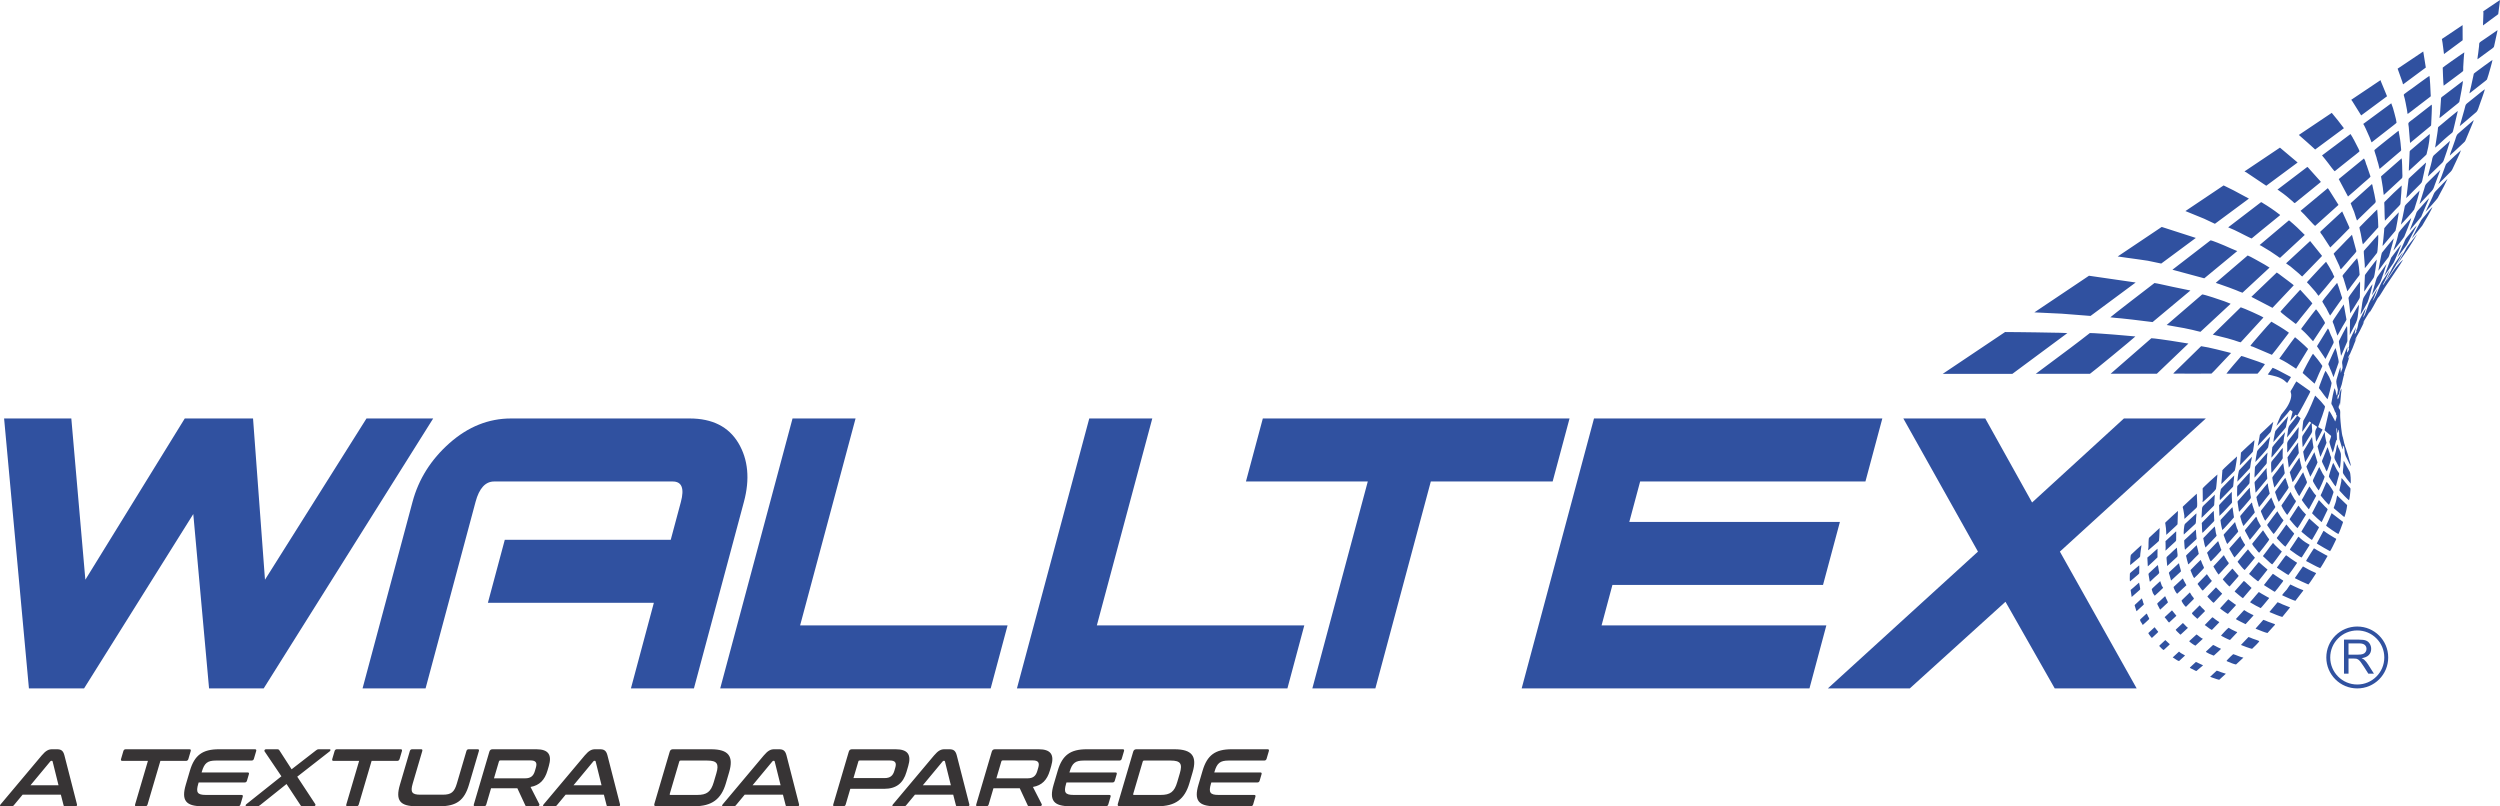
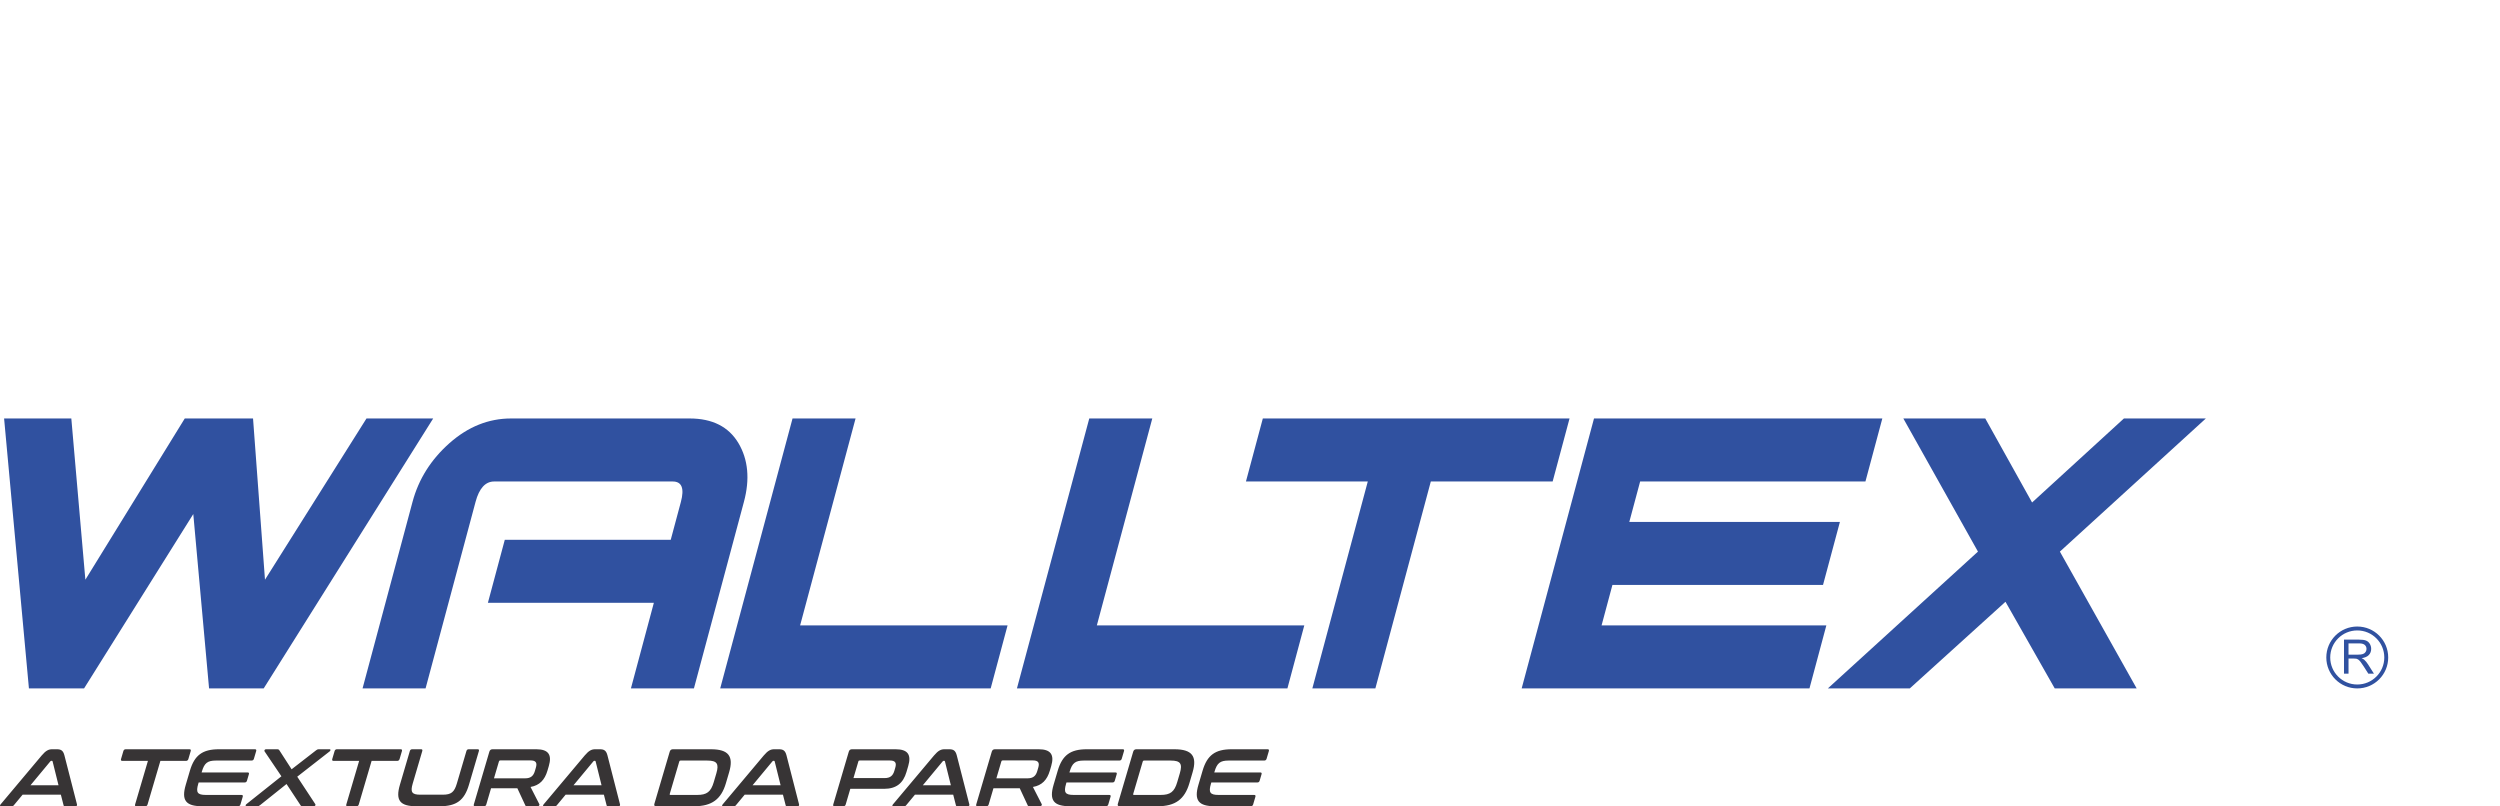
<svg xmlns="http://www.w3.org/2000/svg" xml:space="preserve" width="33.237mm" height="10.719mm" version="1.1" style="shape-rendering:geometricPrecision; text-rendering:geometricPrecision; image-rendering:optimizeQuality; fill-rule:evenodd; clip-rule:evenodd" viewBox="0 0 5573.04 1797.28">
  <defs>
    <style type="text/css">
   
    .fil1 {fill:#373435;fill-rule:nonzero}
    .fil0 {fill:#3051A0;fill-rule:nonzero}
   
  </style>
  </defs>
  <g id="Camada_x0020_1">
    <g id="_1033977040">
      <path class="fil0" d="M965.64 932.86l-377.82 601.75 -121.77 0 -35.18 -388.69 -243.47 388.69 -122.92 0 -55.35 -601.75 149.85 0 31.31 359.41 221.58 -359.41 152.2 0 26.63 359.41 226.26 -359.41 148.68 0zm581.3 601.75l-140.48 0 51.12 -190.83 -369.96 0 37.66 -140.48 369.94 0 22.59 -84.29c8.17,-30.45 2.1,-45.67 -18.19,-45.67l-398.06 0c-19.52,0 -33.35,15.22 -41.45,45.47l-111.42 415.8 -140.48 0 111.45 -416c13.55,-50.54 41.06,-94.25 82.51,-130.92 41.38,-36.5 87.07,-54.83 137.02,-54.83l398.06 0c50.72,0 86.99,18.33 108.82,54.83 21.78,36.67 25.87,80.38 12.32,130.92l-111.47 416zm661.48 0l-602.93 0 161.24 -601.75 140.5 0 -123.61 461.28 462.45 0 -37.64 140.48zm661.48 0l-602.94 0 161.25 -601.75 140.48 0 -123.59 461.28 462.45 0 -37.64 140.48zm591.29 -461.28l-271.6 0 -123.61 461.28 -140.48 0 123.59 -461.28 -271.62 0 37.64 -140.48 683.73 0 -37.66 140.48zm697.28 0l-502.24 0 -24.16 90.16 469.48 0 -37.64 140.48 -469.48 0 -24.16 90.16 501.08 0 -37.64 140.48 -641.56 0 161.24 -601.75 642.75 0 -37.66 140.48zm604.62 461.28l-182.65 0 -109.79 -193.16 -213.32 193.16 -182.65 0 334.61 -304.97 -166.35 -296.79 182.65 0 104.34 187.31 204.73 -187.31 182.63 0 -325.37 296.79 171.16 304.97z" />
      <path class="fil1" d="M116.13 1670.23c-7.63,0 -13.93,2.9 -23.12,13.78l-91.65 109.09c-1.96,2.36 -1.96,4.18 1.12,4.18l23.61 0c2.18,0 3.42,-0.54 4.86,-2.35l19.42 -23.42 85.31 0 5.99 23.42c0.37,1.81 1.12,2.35 3.49,2.35l23.06 0c2.9,0 3.97,-1.81 3.4,-4.18l-27.97 -109.09c-2.78,-10.88 -7.55,-13.78 -16.82,-13.78l-10.7 0zm-3.97 27.05c0.8,-0.91 1.46,-1.27 2.36,-1.27l1.09 0c0.91,0 1.36,0.37 1.63,1.27l13.2 53.17 -62.43 0 44.15 -53.17zm168.25 -27.05c-2.73,0 -4.56,1.27 -5.37,3.99l-5.23 17.79c-0.8,2.72 0.22,4.18 2.95,4.18l56.99 0 -28.59 97.1c-0.8,2.73 0.08,3.99 2.82,3.99l19.79 0c2.72,0 4.36,-1.26 5.16,-3.99l28.59 -97.1 56.99 0c2.73,0 4.61,-1.46 5.4,-4.18l5.25 -17.79c0.8,-2.72 -0.29,-3.99 -3,-3.99l-141.75 0zm207.82 0c-36.65,0 -54.66,13.06 -64.92,47.92l-9.19 31.22c-10.26,34.84 0.05,47.9 36.7,47.9l79.86 0c2.73,0 4.56,-1.26 5.35,-3.99l5.08 -17.24c0.8,-2.73 -0.27,-3.99 -3,-3.99l-79.31 0c-18.88,0 -22.49,-5.63 -16.87,-24.7l0.91 -3.09 102.55 0c2.72,0 4.36,-1.26 5.16,-3.99l4.23 -14.34c0.8,-2.72 -0.1,-3.99 -2.82,-3.99l-102.55 0 0.54 -1.81c5.6,-19.06 12.53,-24.7 31.41,-24.7l79.31 0c2.73,0 4.56,-1.26 5.35,-3.99l5.08 -17.24c0.8,-2.72 -0.27,-3.99 -3,-3.99l-79.86 0zm222.72 0c-2.9,0 -4.63,0.91 -6.56,2.53l-54.33 42.12 -27.18 -42.12c-0.97,-1.63 -2.15,-2.53 -5.06,-2.53l-24.87 0c-3.25,0 -4.18,3.09 -3.2,4.71l37.56 55.55 -77.99 62.07c-2.13,1.63 -2.85,4.71 0.23,4.71l23.59 0c3.09,0 4.58,-0.72 6.74,-2.53l58.85 -47.02 31 47.02c0.91,1.81 2.15,2.53 5.06,2.53l24.87 0c3.25,0 4.34,-3.09 3.2,-4.71l-40.26 -61.17 72.34 -56.46c2.11,-1.63 2.85,-4.71 -0.42,-4.71l-23.59 0zm40.29 0c-2.72,0 -4.54,1.27 -5.35,3.99l-5.23 17.79c-0.8,2.72 0.22,4.18 2.93,4.18l56.99 0 -28.59 97.1c-0.8,2.73 0.1,3.99 2.82,3.99l19.79 0c2.73,0 4.38,-1.26 5.18,-3.99l28.59 -97.1 56.99 0c2.72,0 4.59,-1.46 5.4,-4.18l5.23 -17.79c0.8,-2.72 -0.27,-3.99 -3,-3.99l-141.75 0zm167.71 0c-2.72,0 -4.54,1.27 -5.35,3.99l-22.12 75.15c-10.26,34.84 0.05,47.9 36.72,47.9l52.26 0c36.86,0 54.68,-13.06 64.94,-47.9l22.12 -75.15c0.8,-2.72 -0.1,-3.99 -2.82,-3.99l-19.79 0c-2.72,0 -4.38,1.27 -5.16,3.99l-21.33 72.42c-5.67,19.25 -12.59,24.87 -31.29,24.87l-50.27 0c-18.7,0 -22.49,-5.62 -16.82,-24.87l21.31 -72.42c0.8,-2.72 -0.08,-3.99 -2.82,-3.99l-19.6 0zm178.98 0c-3.64,0 -5.99,1.81 -7.06,5.45l-34.63 117.61c-0.8,2.73 0.29,3.99 3,3.99l19.6 0c2.73,0 4.38,-1.26 5.18,-3.99l10.63 -36.12 58.62 0 17.57 37.76c0.6,1.63 1.29,2.35 4.38,2.35l23.42 0c3.27,0 4.41,-3.27 3.69,-4.53l-19.7 -38.48c20.07,-3.45 31.64,-15.61 37.73,-36.3l3.05 -10.35c7.21,-24.51 -0.25,-37.39 -28.02,-37.39l-97.47 0zm14.35 27.05c0.44,-1.46 1.37,-2.18 3.02,-2.18l67.15 0c12.34,0 15.33,5.27 12.12,16.15l-2.25 7.63c-3.2,10.88 -9.29,16.15 -21.63,16.15l-69.52 0 11.1 -37.74zm214.36 -27.05c-7.63,0 -13.93,2.9 -23.12,13.78l-91.65 109.09c-1.98,2.36 -1.96,4.18 1.12,4.18l23.59 0c2.18,0 3.44,-0.54 4.88,-2.35l19.42 -23.42 85.31 0 5.99 23.42c0.37,1.81 1.12,2.35 3.49,2.35l23.04 0c2.92,0 3.99,-1.81 3.42,-4.18l-27.97 -109.09c-2.78,-10.88 -7.56,-13.78 -16.82,-13.78l-10.7 0zm-3.97 27.05c0.8,-0.91 1.46,-1.27 2.36,-1.27l1.09 0c0.91,0 1.34,0.37 1.63,1.27l13.2 53.17 -62.43 0 44.15 -53.17zm177.32 -27.05c-3.64,0 -5.99,1.81 -7.06,5.45l-34.19 116.17c-1.07,3.62 0.2,5.43 3.84,5.43l84.94 0c39.39,0 60.2,-15.78 70.61,-51.17l7.28 -24.7c10.41,-35.38 -1.09,-51.17 -40.48,-51.17l-84.94 0zm14.14 27.77c0.54,-1.81 1.48,-2.55 3.12,-2.55l59.54 0c21.41,0 26.46,6.91 20.15,28.32l-5.89 19.97c-6.3,21.41 -15.41,28.32 -36.82,28.32l-59.54 0c-1.64,0 -2.15,-0.74 -1.66,-2.36l21.09 -71.7zm211.66 -27.77c-7.63,0 -13.92,2.9 -23.12,13.78l-91.65 109.09c-1.96,2.36 -1.95,4.18 1.14,4.18l23.59 0c2.18,0 3.42,-0.54 4.86,-2.35l19.42 -23.42 85.31 0 6 23.42c0.37,1.81 1.12,2.35 3.47,2.35l23.06 0c2.9,0 3.97,-1.81 3.4,-4.18l-27.97 -109.09c-2.78,-10.88 -7.55,-13.78 -16.8,-13.78l-10.71 0zm-3.97 27.05c0.82,-0.91 1.48,-1.27 2.38,-1.27l1.09 0c0.91,0 1.34,0.37 1.61,1.27l13.21 53.17 -62.44 0 44.15 -53.17zm177.32 -27.05c-3.62,0 -5.99,1.81 -7.04,5.45l-34.63 117.61c-0.8,2.73 0.27,3.99 2.98,3.99l19.62 0c2.72,0 4.36,-1.26 5.16,-3.99l10.26 -34.84 75.14 0c27.78,0 42.82,-12.89 50.03,-37.39l3.96 -13.43c7.21,-24.51 -0.23,-37.39 -28.02,-37.39l-97.47 0zm14.32 27.23c0.47,-1.64 1.36,-2.18 3,-2.18l67.15 0c12.34,0 15.33,5.27 12.12,16.15l-2.03 6.89c-3.2,10.9 -9.31,16.16 -21.65,16.16l-69.52 0 10.92 -37.02zm191.89 -27.23c-7.63,0 -13.93,2.9 -23.12,13.78l-91.65 109.09c-1.98,2.36 -1.96,4.18 1.12,4.18l23.59 0c2.18,0 3.44,-0.54 4.88,-2.35l19.42 -23.42 85.31 0 5.99 23.42c0.37,1.81 1.12,2.35 3.49,2.35l23.04 0c2.92,0 3.99,-1.81 3.42,-4.18l-27.97 -109.09c-2.78,-10.88 -7.56,-13.78 -16.82,-13.78l-10.7 0zm-3.97 27.05c0.8,-0.91 1.46,-1.27 2.36,-1.27l1.09 0c0.91,0 1.34,0.37 1.63,1.27l13.2 53.17 -62.44 0 44.17 -53.17zm116.5 -27.05c-3.62,0 -5.99,1.81 -7.04,5.45l-34.63 117.61c-0.8,2.73 0.27,3.99 2.98,3.99l19.6 0c2.73,0 4.38,-1.26 5.18,-3.99l10.63 -36.12 58.62 0 17.57 37.76c0.6,1.63 1.31,2.35 4.39,2.35l23.41 0c3.27,0 4.41,-3.27 3.71,-4.53l-19.72 -38.48c20.07,-3.45 31.64,-15.61 37.73,-36.3l3.05 -10.35c7.21,-24.51 -0.25,-37.39 -28.02,-37.39l-97.47 0zm14.37 27.05c0.42,-1.46 1.36,-2.18 3,-2.18l67.15 0c12.34,0 15.33,5.27 12.12,16.15l-2.25 7.63c-3.2,10.88 -9.29,16.15 -21.63,16.15l-69.52 0 11.12 -37.74zm190.56 -27.05c-36.67,0 -54.68,13.06 -64.94,47.92l-9.19 31.22c-10.26,34.84 0.05,47.9 36.72,47.9l79.86 0c2.72,0 4.54,-1.26 5.35,-3.99l5.08 -17.24c0.79,-2.73 -0.29,-3.99 -3,-3.99l-79.33 0c-18.88,0 -22.49,-5.63 -16.87,-24.7l0.91 -3.09 102.55 0c2.73,0 4.38,-1.26 5.18,-3.99l4.21 -14.34c0.8,-2.72 -0.08,-3.99 -2.82,-3.99l-102.55 0 0.54 -1.81c5.62,-19.06 12.53,-24.7 31.41,-24.7l79.33 0c2.72,0 4.54,-1.26 5.35,-3.99l5.08 -17.24c0.79,-2.72 -0.29,-3.99 -3,-3.99l-79.86 0zm110.35 0c-3.62,0 -5.97,1.81 -7.04,5.45l-34.21 116.17c-1.07,3.62 0.22,5.43 3.84,5.43l84.96 0c39.39,0 60.18,-15.78 70.61,-51.17l7.26 -24.7c10.43,-35.38 -1.07,-51.17 -40.48,-51.17l-84.94 0zm14.15 27.77c0.54,-1.81 1.48,-2.55 3.12,-2.55l59.52 0c21.43,0 26.48,6.91 20.15,28.32l-5.87 19.97c-6.3,21.41 -15.41,28.32 -36.84,28.32l-59.52 0c-1.64,0 -2.15,-0.74 -1.68,-2.36l21.11 -71.7zm198.41 -27.77c-36.67,0 -54.68,13.06 -64.94,47.92l-9.19 31.22c-10.26,34.84 0.05,47.9 36.72,47.9l79.86 0c2.72,0 4.54,-1.26 5.35,-3.99l5.08 -17.24c0.79,-2.73 -0.29,-3.99 -3,-3.99l-79.33 0c-18.88,0 -22.49,-5.63 -16.87,-24.7l0.91 -3.09 102.55 0c2.73,0 4.38,-1.26 5.18,-3.99l4.21 -14.34c0.8,-2.72 -0.08,-3.99 -2.82,-3.99l-102.55 0 0.54 -1.81c5.62,-19.06 12.53,-24.7 31.41,-24.7l79.33 0c2.72,0 4.54,-1.26 5.35,-3.99l5.06 -17.24c0.8,-2.72 -0.27,-3.99 -2.98,-3.99l-79.86 0z" />
-       <path class="fil0" d="M4330.69 833.43l155.28 -0.03 122.69 -90.9c-10.38,-0.7 -23.19,-0.79 -34.21,-0.97 -12.02,-0.2 -23.88,-0.5 -35.95,-0.65 -12.22,-0.15 -24.4,-0.32 -36.64,-0.47 -10.3,-0.12 -21.36,-0.4 -32.11,-0.27l-139.07 93.29zm328.06 -91.03c-24.33,19.25 -63.26,48.26 -90.38,68.34l-30.28 22.59 120.89 -0.07c6.62,-4.39 95.34,-77.47 101.23,-83.25 -16.48,-1.29 -32.51,-3.1 -49.3,-4.31 -9.93,-0.7 -44,-3.44 -52.16,-3.3zm-123.71 -46.06l61.3 2.92 63.93 5 100.61 -74.53 -104.08 -15.07 -121.77 81.69zm267.79 -65.44c-9.79,7.34 -97.79,75.2 -98.46,76.43 6.76,1.09 16.5,1.58 24.01,2.35 8.13,0.84 16.05,1.69 24.03,2.62l46.18 5.65 84.31 -70.37 -40.19 -8.32c-6.34,-1.26 -36.07,-8.18 -39.87,-8.35zm75.62 134.93c-13.53,-2.03 -26.46,-4.36 -40.06,-6.41 -5.99,-0.91 -38.11,-5.58 -42.54,-5.45l-90.85 79.19 103.02 0 70.42 -67.34zm-157.62 -194.13l21.61 3.07 22.97 3.17 22.65 3.3 29.8 6.27 77.11 -57.13 -76.01 -24.51 -98.14 65.83zm494.49 326.25c0.18,2.13 0.03,5 0.92,6.91l2.58 -28.72c0.3,-2.85 1.36,-7.24 0.32,-9.41 -3.59,6.44 -3.66,16.16 -7.56,23.52 -1.44,-2.53 -1.48,-6.61 1.61,-11.54 0.35,0.54 0.57,0.96 0.64,1.56 1.22,-3.79 1.04,-7.08 2.38,-11.2 1.32,-4.07 2.82,-7.98 4.06,-12.17 1.17,-3.94 1.56,-7.55 2.53,-11.37 0.97,-3.84 1.74,-7.95 3.17,-11.85 0,0 -1.44,1.51 -0.79,-0.97l2.28 -7.65c1.48,-3.61 2.65,-7.09 3.79,-10.51l6.04 -19.08c0.1,-0.35 0.12,-0.35 0.1,-0.64 -0.02,-0.4 0,-0.32 -0.15,-0.6l-2.53 4.95c-0.72,-1.24 0.3,-3.39 1.16,-5.28 1.12,-2.46 2.38,-3.35 3.24,-5.87 1.37,-4.04 3.66,-7.96 5.27,-12.04 3.03,-7.71 5.9,-15.68 9.36,-23.36l-4.58 7.75c1.59,-6.44 7.44,-14.71 10.98,-22.07 1.76,-3.67 10.09,-20.07 10.5,-22.15l-3.84 5.8c2.52,-6.76 8.4,-14.62 12.39,-21.85 1.02,-1.84 3.1,-5.8 4.46,-7.33l-2.52 5.08c3.29,-2.62 16.25,-27.47 18.91,-32.41 1.19,-2.21 1.48,-1.96 3.2,-3.86 1.86,-2.01 12.22,-19.52 14.24,-22.6 4.98,-7.6 36.64,-54.13 39.91,-60.55 -9.84,8.72 -16.35,16.99 -21.85,24.93 -3.57,5.16 -12.53,18.73 -17.12,23.34 1.46,-3.47 7.9,-12.11 10.83,-16.48 3.79,-5.68 6.91,-10.83 10.08,-16.23 6.14,-10.51 12.09,-21.36 17.4,-31.54 -4.01,4.18 -10.88,14.65 -14.35,19.4 -5.4,7.38 -7.63,11.74 -10.95,18.29 -2.97,5.85 -5.82,11.49 -8.92,17.32 -2.8,5.25 -5.8,13.03 -10.66,18.31 -0.4,-1.56 2.72,-6.34 3.69,-8.28l8.12 -17.02c1.11,-2.46 2.31,-5.97 3.59,-8.22 -2.15,2.38 -4.58,6.51 -6.25,9.07 -6.66,10.18 -12.11,16.62 -15.91,26.39 -2.08,5.3 -10.61,27.52 -16.23,33.32 2.73,-4.86 9.1,-23.99 11.02,-27.3 -2.92,3.14 -8.2,13.15 -10.45,16.8 -8.94,14.47 -9.49,18.29 -14.29,31.34 -1.53,4.16 -3.29,11.67 -7.51,15.81 0.69,-1.09 6.46,-19.67 6.29,-20.36 -3.91,4.75 -11.42,20.84 -14.19,26.31 -4.28,8.45 -2.11,15.39 -7.58,24.01 2,-1.46 0.49,1.95 0.18,2.53 -0.72,1.37 -2.03,3.59 -3.24,5.03 -0.2,-2.26 2.16,-12.98 2.97,-15.8 -2.5,4.14 -13.85,27.21 -14.6,30.77 -1.07,4.93 0.75,11.07 -2.7,16.48l2.01 -1.32c-0.67,1.81 -0.03,2.95 -1.02,4.95 -0.79,1.56 -2.16,4.09 -3.42,5.77 -0.77,-2.95 0.79,-8.89 0.62,-12.32 -5.15,9.61 -8.4,21.31 -11.32,30.5 -2.16,6.81 2.78,12.88 -0.99,20.02 -1.59,2.98 -1.36,5.05 -2.68,7.61 0.54,-1.74 -0.27,-4.9 -0.3,-6.66l-0.34 -6.67c-1.29,2.18 -2.35,6.25 -3,8.57 -0.82,2.87 -1.83,5.72 -2.57,8.48 -2.3,8.57 -4.71,12.59 -3.19,19.9l3.12 13.78c-0.15,1.37 -0.39,2.73 -0.64,4.09 -0.47,2.45 -0.35,5.87 -1.53,8.4 -1.56,-1.17 -1.68,-6.42 -2.55,-8.35 -0.34,-0.75 -0.29,-1.32 -0.42,-2.15 -0.13,-0.82 -0.54,-1.22 -0.77,-2l-1.21 -4.01c-2.16,3.5 -6.99,28.71 -7.43,33.32 -0.23,2.46 1.51,4.26 2.52,6.14 1.43,2.65 2.4,5.3 3.66,8.01l1.39 4.07c1.02,2.08 2.67,3.52 3.02,5.94 0.1,0.62 -0.17,1.88 0.05,2.33 0.69,1.46 0.22,0.15 0.91,0.3 1.71,0.35 -2.15,12.71 -2.8,13.93 -1.58,-0.79 -1.02,-1.63 -1.59,-2.9 -1.51,-3.34 -5.27,-8.53 -6.42,-11.55 -0.57,-1.46 -4.41,-7.75 -5.87,-8.67 -1.12,1.89 -1.36,5.01 -1.74,6.82l-7.53 32.75c-0.89,3.69 -1.24,3.19 1.39,5.42 1.78,1.49 3.29,2.8 4.96,4.23 1.61,1.37 3.15,2.67 4.81,4.09 2.3,1.96 3.37,1.53 2.16,5.13 -0.8,2.36 -1.48,4.49 -2.26,6.82 -0.32,1.02 -1.04,2.68 -1.01,3.47 0.18,2.85 5.65,20.26 6.49,21.53 0.6,0.94 0.57,1.69 1.02,2.58 1.58,-3.3 4.93,-17.49 6.2,-21.95 0.37,-1.27 0.72,-2.4 1.07,-3.67 1.56,-5.65 2.4,1.93 1.78,-9.93 -0.12,-2.25 -0.13,-4.29 -0.23,-6.46 -0.15,-3.35 -1.54,-9.78 -0.25,-13.28l0.45 0.7c1.21,2.88 -0.17,8.58 2.33,10.68 1.07,-2.52 0.2,-4.86 1.41,-7.23 1.12,1.44 0.97,3.42 1.32,5.33l0.42 11.77c-0.22,2.3 0.55,6.27 1.56,8.25l4.01 13.45c0.25,0.97 0.89,1.48 1.22,2.4 0.35,0.96 0.3,1.93 1.07,2.67 0.72,-3 -0.44,-5.52 0.2,-8.53 5.23,3.84 2.68,15.54 5.4,20.78 0.57,1.09 0.65,1.58 0.99,2.9l8.05 16.48c1.16,1.74 1.66,3.99 3.35,5.4 -0.25,-3.14 -1.39,-5.68 -1.88,-8.67 -0.13,-0.82 -0.55,-1.22 -0.75,-2.01l-4.19 -14.92c-1.53,-3.55 -4.21,-14.57 -5.55,-16.68 -0.89,-1.36 -0.55,-2.77 -1.17,-4.16 -0.75,-1.71 -0.72,-2.63 -1.36,-4.28l-1.98 -8.65c-0.08,-0.91 -0.35,-1.22 -0.54,-2.11 -0.2,-0.91 -0.02,-1.16 -0.45,-2.13 -2.88,-6.24 -5.38,-36.03 -5.9,-44.82 -0.1,-1.58 -0.08,-3.12 -0.13,-4.76 -0.12,-4.21 1.04,-10.35 -1.54,-13.45 -2.78,-3.35 -1.98,-4.51 -1.02,-9.04 0.39,-1.81 0.45,-3.35 1.16,-5.18zm-306.18 -241.6l-79.16 68.13c10.85,2.25 26.58,4.53 38.9,6.93 6.42,1.26 12.36,2.6 18.56,3.94 6.14,1.34 11.65,3.22 17.82,4.34l66.89 -62.06c0.65,-0.92 -1.06,-1.11 -2.58,-1.73l-11.12 -4.33c-7.19,-2.68 -45.1,-15.46 -49.31,-15.22zm18.53 -120.53l-84.86 65.43 71.01 19.17 73.51 -60.73c-4.49,-1.46 -22.79,-9.86 -28.82,-12.41 -3.59,-1.49 -27.77,-11.74 -30.84,-11.45zm-55.94 -65.34l41.63 17.02 24.16 11.37 75.79 -56.15 -34.09 -18.34 -22.3 -11.05 -85.2 57.16zm138.84 99.03l-71.03 60.82c0.79,0.87 5.82,2.25 7.46,2.8l22.77 8.07c5.06,1.84 9.86,3.74 14.74,5.62 2.55,0.97 12.58,5.47 14.45,5.73l60.36 -56c-3.97,-2.2 -7.36,-4.83 -11.52,-7.06 -4.66,-2.46 -32.86,-18.91 -37.24,-19.97zm-37.07 217.37c-14.35,-3.54 -50.39,-13.15 -66.75,-15.17l-62.07 60.72c0.8,0.87 7.29,0.42 9.56,0.42 23.46,-0.02 53.32,0.4 75.62,-0.08 3.34,-2.82 8.05,-8.12 10.92,-11.13l32.73 -34.74zm67.04 -336.34l-73.44 56.24c9.22,3.74 18.58,8.01 26.54,12.22 3.03,1.61 23.84,12.26 25.75,12.61 12.11,-10.24 25.25,-20.78 37.81,-31.04l23.32 -18.96c4.02,-3.19 2.55,-1.96 -2.58,-6.19 -6.44,-5.27 -23.41,-16.77 -32.26,-21.88 -1.53,-0.87 -3.32,-2.43 -5.15,-3zm5.15 257.26c-3.84,-3.09 -44.74,-21.33 -50.6,-22.77l-62.29 60.95 32.19 8.05c5.13,1.43 9.98,2.9 15.01,4.38 4.34,1.26 10.33,3.91 15.04,4.66l50.65 -55.27zm-42.27 -325.68l4.16 2.18 44.38 29.78 69.92 -51.8 -39.4 -33.18 -79.06 53.02zm98.91 109.22l-65.18 54.93c2.4,0.69 4.36,2.23 6.3,3.34 12.27,6.99 22.85,13.87 33.69,21.53 1.12,0.79 4.02,3.27 5.53,3.71l55.15 -51.14 -16.83 -16.55c-3.15,-2.67 -5.89,-5.37 -8.9,-8.08 -1.61,-1.46 -3.05,-2.58 -4.66,-3.96 -0.97,-0.84 -3.64,-3.72 -5.1,-3.77zm22.28 -190.51c7.36,6.04 31.77,28.24 33.7,29.98l2.65 2.5 64.12 -47.49c-6.17,-8.55 -20.89,-27.06 -27.1,-34.22l-73.37 49.23zm18.93 71.25l-66.67 50.65c2.05,0.79 3.72,2.36 5.38,3.5 10.36,7.11 19.7,14.84 28.57,22.74 1.01,0.91 3.05,3.62 4.91,3.72l56.79 -46.08c1.73,-1.61 0.96,-0.74 0.89,-1.41 -0.03,-0.29 -1.02,-1.39 -1.37,-1.78l-25.07 -27.97c-1.04,-1.11 -2.11,-2.62 -3.44,-3.39zm-30.23 263.87c-1.66,-1.95 -24.78,-18.85 -28.1,-21.4 -3,-2.3 -6.44,-5.15 -9.83,-7.03l-56.32 53.92c0.1,0.74 -0.03,0.13 0.34,0.62l46.46 24.2 47.45 -50.32zm75.86 -216.5l-60.75 50.52 8.43 8.32c3.09,2.97 22.35,24.93 24.01,25.37l52.15 -46.88 -21.23 -33.7c-0.91,-1.29 -1.88,-2.41 -2.62,-3.62zm50.65 -120.64l-63.53 47.65 7.24 8.84c2.15,3.09 4.66,5.8 6.89,8.85 1.37,1.93 12.81,17.35 14.15,17.61 11.7,-9.61 24.08,-19.2 36.07,-28.84 5.47,-4.36 13.56,-10.38 18.33,-14.6 1.93,-1.71 -0.37,-3.37 -1.16,-6.34l-5.1 -9.94c-2.36,-3.94 -4.56,-9.76 -7.23,-13.53 -0.54,-0.77 -0.55,-1.27 -0.99,-2.11l-4.68 -7.58zm1.59 -76.34l0.84 1.12 1.68 2.23 19.63 31.49 57.66 -42.72 -2 -4.86 -11.54 -27.95 -0.99 -3.1 -65.29 43.8zm-178.07 494.59c-4.48,3.99 -46.7,52.68 -46.6,53.37 0.15,1.31 3.87,1.93 5.7,2.62l42.07 17.92c11.08,-13.23 24.4,-31.77 35.8,-46.26 2.92,-3.71 2.23,-3.1 -0.25,-4.75 -5.82,-3.81 -11.23,-8.05 -17.81,-11.72 -6.41,-3.61 -12.56,-7.53 -18.91,-11.18zm267.29 -486.78l-62.59 46.09c1.96,1.37 9.31,18.66 10.04,20.22 3.22,6.76 6.07,13.68 8.52,20.69 0.74,-0.34 0.32,-0.1 1.26,-0.69l36.25 -28.3c2.8,-2.2 17.59,-13.41 18.26,-14.59 0.29,-0.52 -1.37,-7.91 -1.54,-9.02l-3.39 -13.11c-1.17,-2.87 -2.73,-11.23 -3.79,-12.96l-3.02 -8.33zm-180.87 307.05l-53.67 49.7c2.97,2.5 6.71,4.58 9.84,6.98l17.54 14.71c1.43,1.19 2.93,2.52 4.18,3.77 1.16,1.16 2.77,3.1 4.43,3.87 14.03,-14.1 27.63,-28.89 42.19,-43.56 2.93,-2.97 2.1,-2.03 0.35,-4.54l-24.85 -30.92zm120.01 -184.07l-56.22 45.98 20.64 38.85c5.37,-4.26 27.4,-23.93 34.04,-29.76 3.39,-2.97 15.96,-13.15 16.08,-14.87l-8.27 -24.31c-1.73,-2.87 -2.53,-8.57 -4.21,-12.02l-2.06 -3.86zm-108.8 528.6l-8.53 20.49c-4.16,9.71 -9.74,22.15 -16,32.38 -1.51,2.48 -2.1,3.1 -2.21,5.1 -0.22,3.81 -2.72,21.13 -1.93,22.64l15.66 -22.82c1.29,0.42 2.23,1.24 3.22,1.86 1.56,0.97 0.6,1.37 -0.89,3.62 -2,2.97 -3.86,5.9 -5.8,8.8 -3.89,5.82 -7.56,11.49 -11.44,17.32 -2.36,3.59 -0.23,18.24 -0.15,22.57 0.02,0.92 0.39,2.13 0.3,2.97 3.42,-4.14 6.61,-10.41 9.47,-14.86 3.27,-5.05 6.39,-10.01 9.42,-15.01 3.34,-5.48 2.03,-6.94 1.86,-12.07 -0.12,-3.72 -0.32,-7.68 -0.67,-11.15 1.63,0.4 8.84,5.72 10.75,6.84 2.25,1.32 1.29,1.24 -1.07,6 -3.22,6.49 -1.68,11.9 -1.07,17.34 0.4,3.54 0.45,7.34 1.34,10.73 4.14,-6.49 8.92,-17.04 12.91,-24.35 1.01,-1.84 1.89,-2.52 0.29,-3.39l-6.81 -3.71c-1.79,-0.94 -2.31,-0.79 -1.54,-2.67 2.6,-6.27 16.06,-42.52 14.74,-44.79l-4.11 -4.93c-2.43,-3.25 -5.45,-6.44 -8.47,-9.61 -2.92,-3.07 -6.04,-6.34 -9.27,-9.32zm254.6 -712.59c-3.86,2.1 -31.57,22.7 -37.26,26.83 -4.48,3.25 -15.51,10.75 -18.8,13.6 -1.68,1.46 -0.86,3.4 -0.34,4.78 1.83,4.91 5.42,24.8 6.49,30.55 0.32,1.71 0.34,2.92 0.67,4.54 0.29,1.37 0.07,3.35 1.01,4.41 2.98,-1.78 14.22,-10.78 17.59,-13.35l30.79 -23.58c2.4,-1.81 2.9,-1.89 2.98,-3.24 0.08,-1.48 -0.25,-3.09 -0.3,-4.49 -0.12,-3.59 -1.51,-37.78 -2.83,-40.06zm-288.1 476.75c-1.21,1.21 -43.44,47.45 -43.83,48.59 -0.52,1.56 25.32,20.72 30.27,24.6 1.21,0.94 2.6,2.23 4.11,2.95 3.66,-3.91 7.18,-9 10.4,-13.03 2.65,-3.32 26.17,-31.96 26.31,-32.73 0.15,-0.87 -20.22,-22.95 -23.96,-27.05 -1.14,-1.24 -1.88,-2.31 -3.29,-3.34zm219.3 -354.57c-3.57,2.65 -51.8,40.86 -53.56,42.96 -1.11,1.32 4.07,13.98 4.58,16.83 0.99,5.6 4.26,13.46 5.15,19.17l1.66 6.29 42.52 -36.29c3.59,-3.05 5.8,-4.31 5.6,-6.3 -0.96,-9.84 -1.61,-20.69 -3.52,-29.96 -0.29,-1.34 -0.67,-2.87 -0.79,-4.31 -0.1,-1.51 -0.49,-2.63 -0.7,-4.16 -0.2,-1.46 -0.35,-2.98 -0.94,-4.23zm-1.96 -138.35l10.53 29.49 1.07 3.99 0.65 1.46 50.57 -37.48 -5.6 -35.11 -0.15 -0.64 -57.08 38.28zm-123.61 318.2l-48.58 44.99c-1.39,1.69 2.98,6.25 3.77,7.41 0.79,1.14 1.63,2.1 2.26,3.35l15.98 24.63c2.3,-2.11 41.99,-41.5 42.76,-42.89 0.62,-1.11 -2.28,-6.37 -2.73,-7.76l-13.46 -29.73zm-100.29 455.46c4.16,-5.5 24.98,-44.53 27.03,-49.03 2.9,-6.32 3.27,-4.61 -2.25,-8.74l-26.61 -18.75c-2.77,3.66 -5.53,9.46 -7.81,13.3 -1.27,2.13 -2.57,4.36 -3.94,6.52 -1.51,2.36 -1.37,3.19 -0.54,5.4 3.15,8.35 -2.4,23.22 -10.43,34.66 -4.95,7.03 -6.46,8.38 -11.2,14.57 -1.51,1.96 -10.33,23.61 -10.56,24.63 5.21,-4.91 11.32,-12.74 15.88,-17.91 5.4,-6.1 10.7,-11.89 14.6,-17.56 1.26,0.65 5.5,3.37 5.57,4.16l-5.5 21.26 12.12 -14.77 3.64 2.25zm299.7 -693.51c-11.47,9.19 -23.73,18.6 -35.45,27.72 -20.19,15.73 -16.62,10.51 -15.54,22.33l2.92 35.43 41.89 -34.66c4.75,-3.94 5.13,-3.5 5.13,-6.34 0,-7.24 2.73,-43.38 1.06,-44.48zm-304.58 518.52c-2.28,2.36 -15.49,20.89 -18.23,24.68l-13.45 18.49c-3.09,4.23 -4.02,4.39 -1.96,5.37 10.51,4.95 22.59,12.58 31.62,18.68 1.29,0.87 2.8,2.23 4.54,2.92l24.77 -40.68c2.28,-3.66 2.43,-2.8 0.49,-4.81 -4.21,-4.34 -8.72,-8.38 -13.35,-12.49 -2.3,-2.05 -4.46,-4.12 -6.94,-6.14 -1.21,-0.99 -2.52,-2.01 -3.72,-2.98 -1.22,-0.97 -2.38,-2.31 -3.77,-3.03zm171.53 -341.49l-47.47 42.74 3.77 9.61c1.34,3.17 2.83,6.24 3.92,9.44l4.63 14.55c0.29,0.92 0.75,1.37 0.94,2.31 0.2,0.99 0.03,1.95 0.96,2.57 9.88,-9.36 19.5,-18.88 29.04,-28.25 14.57,-14.29 13.46,-9.94 11.28,-21.53 -0.54,-2.82 -1.04,-5.15 -1.46,-7.9l-3.5 -15.74c-0.29,-1.36 -1.27,-7.26 -2.11,-7.8zm-102.3 173.26c-4.16,3.84 -20.89,22.1 -25.86,27.4l-15.64 16.85c-2.16,2.36 0,2.4 2.75,5.43l14.17 16.05c0.97,1.16 1.98,2.23 2.7,3.37 0.77,1.19 1.43,2.05 2.33,3.32l1.95 2.52c0.52,0.59 0.08,0.4 0.97,0.87 10.19,-11.33 22.17,-26.59 32.24,-38.62 4.39,-5.21 2.77,-3.2 0.27,-8.75 -0.65,-1.44 -0.15,-1.54 -1.44,-3.67l-5.95 -10.76c-0.64,-1.46 -1.48,-2.21 -1.95,-3.47l-6.54 -10.53zm-188.89 210.01c-4.34,4.71 -31.74,36.69 -33.3,39.5l69.37 -0.05c4.75,-4.53 11.15,-14.02 15.07,-18.95 2.28,-2.87 1.63,-2.28 -5,-4.78 -2.9,-1.09 -5.68,-2.25 -8.75,-3.32l-27.36 -9.36c-3.12,-0.97 -6.44,-2.36 -10.03,-3.05zm357.42 -440.63l-43.98 38.52c-2.18,1.91 -2.05,1.64 -1.89,2.8 1.51,10.7 3.91,21.18 4.85,32.38l1.16 8.12 40.34 -37.39c2.01,-1.88 1.01,-9.51 1.02,-11.5 0.02,-3.03 -0.57,-31.15 -1.49,-32.91zm136.45 -172.35l-42.07 32.06c-3.3,2.52 -6.46,4.33 -6.51,6.1l-2.43 35.56c-0.2,2.01 -1.46,7.63 -0.77,8.85l40.16 -32.38c4.12,-3.27 3.57,-3.1 4.07,-5.5 1.12,-5.27 8.23,-41.78 7.55,-44.7zm-247.2 342.81c-2.67,2.16 -22.2,22.7 -26.01,26.64 -4.41,4.54 -8.79,9.05 -13.21,13.6 -3.05,3.14 -1.04,2.65 -0.45,4.41 0.52,1.59 0.91,2.25 1.71,3.55 0.74,1.21 0.92,2.38 1.61,3.61l8.4 17.89c0.65,1.71 1.68,6.37 3.29,7.28 7.85,-8.27 15.07,-17.19 22.32,-25.5 3.71,-4.26 12.78,-13.31 12.09,-15.28l-9.74 -36.2zm-80.13 166.07c-6.62,8.01 -12.94,16.47 -18.88,24.4l-13.4 17.89c-1.88,2.52 0.15,2.65 1.39,3.89 3.86,3.84 9.29,8.35 12.48,12.26l8.69 9.51c0.96,0.96 1.86,2.45 3.12,3.19l26.49 -40.09c0.55,-1.14 -2.65,-6.42 -3.37,-7.34 -0.54,-0.69 -0.6,-0.87 -0.99,-1.73 -0.74,-1.74 -13.48,-20.51 -15.53,-21.97zm330.59 -572.63c-0.17,0.07 -0.27,0.18 -0.47,0.22l-7.83 5.25c-5.65,3.96 -39.12,27.2 -39.86,28.49 -0.08,0.13 1.27,39.22 2.1,40.29 10.11,-7.63 20.41,-15.22 30.62,-22.87 2.48,-1.86 5.1,-3.81 7.6,-5.67 7.73,-5.77 4.76,-3.59 5.4,-13.2 0.13,-2.23 1.71,-30.92 2.45,-32.51zm-77.23 181.96c-13.43,11.05 -26.34,22.5 -39.54,33.64 -3.67,3.09 -5.06,3.72 -5.1,5.89l-1.14 25.64c-0.07,2.92 -0.35,5.68 -0.47,8.67l-0.22 8.3c5.4,-4.48 29.36,-27.16 37.06,-34.27 3.2,-2.95 2.36,-2.85 2.97,-5.1 2.78,-10.48 3.77,-16.18 5.3,-26.31 0.44,-2.87 0.74,-5.7 0.87,-8.42 0.12,-2.57 0.86,-5.89 0.27,-8.03zm27.16 -211.84l1.51 8.57 1.63 12.54 1.59 12.51 41.52 -30.77 0.08 -2.46 -0.12 -31.37 -46.21 30.99zm-144.15 380.02c-4.41,3.76 -9.36,9.26 -13.28,13.16 -2.98,2.97 -25.97,25.67 -26.41,26.63 -0.17,0.37 1.29,7.01 1.51,7.66 1.76,5.15 5.11,28.69 6.3,30.27 4.04,-3.99 7.76,-8.52 11.4,-12.56l22.79 -25.2c0.3,-0.72 0.07,-3.14 -0.02,-4.02 -0.15,-1.46 -0.1,-2.72 -0.12,-4.18 -0.15,-11.42 -1.56,-20.96 -2.18,-31.76zm179.19 -219.35c-11.28,8.7 -27.1,22.38 -38.93,32.18 -4.01,3.32 -4.68,3.22 -4.81,5.7 -0.35,6.96 -2.57,18.48 -3.62,26.04l-2.72 17.59c10.24,-8.58 19,-17.69 29.65,-26.51 9.93,-8.22 9,-6.35 10.43,-11.2 0.94,-3.17 1.41,-5.89 2.21,-8.92l7.71 -32.63c0.23,-1.07 0.6,-1.59 0.08,-2.25zm-268.72 383.14c-3.25,3.35 -16.01,19.58 -19.77,24.25 -2.28,2.83 -13.65,15.88 -13.01,17.56l6.93 11.74c0.39,0.64 0.79,1.01 1.22,1.64l7.13 13.97c0.37,0.64 0.64,1.07 0.99,1.73l1.02 1.81c2.87,-3.3 5.7,-8.08 8.07,-11.52l18.16 -25.72c1.44,-2.03 0.03,-4.48 -0.67,-6.07l-7.04 -22.08c-1.43,-2.18 -1.44,-5.94 -3.02,-7.29zm-53.57 157.85c-2.57,2.3 -23.58,41.7 -23.14,42.81l26.63 23.89c1.78,-3 7.14,-16.31 8.94,-20.41 1.49,-3.42 3.02,-6.84 4.63,-10.28 0.84,-1.79 1.54,-3.44 2.36,-5.15 1.12,-2.35 1.88,-3.3 0.82,-4.73 -3.29,-4.43 -6.15,-8.94 -9.74,-13.35 -1.09,-1.32 -10.53,-12.69 -10.5,-12.79zm197.67 -375.14c-12.39,11.18 -23.96,22.37 -34.99,33.54 -2.88,2.92 -4.04,3.55 -3.87,5.48 0.22,2.58 0.27,5.21 0.39,7.93 0.07,1.36 0.5,30.53 1.16,31.59 8.13,-8.22 15.91,-16.83 23.83,-25.13 12.63,-13.23 10.14,-8.18 11.28,-20.37 0.54,-5.6 0.92,-10.87 1.31,-16.48l0.91 -16.55zm185.16 -214.47c-4.95,3.49 -11,8.62 -15.63,12.31 -5.2,4.16 -10.46,8.37 -15.61,12.53 -7.7,6.24 -11.1,8.15 -11.94,11.94 -0.67,3.02 -1.39,6.12 -2.35,9.19l-10.26 36.25c3.14,-2.26 25.42,-21.51 30.03,-25.45 2.38,-2.05 4.96,-4.14 7.23,-6.15 2.9,-2.57 5.67,-11.97 6.46,-14.4 1.19,-3.72 12.51,-33.87 12.07,-36.2zm17.22 -65.51c-6.09,3.92 -29.56,21.68 -37.96,27.75 -4.06,2.95 -3.66,2.82 -4.07,5.06l-5.48 25.2c-0.67,2.78 -1.34,5.67 -1.96,8.47 -0.39,1.76 -2.1,7.09 -1.61,8.13l35.85 -28.14c3.66,-2.85 2.98,-2.75 3.64,-4.91 0.89,-2.95 1.78,-5.78 2.78,-8.6 0.67,-1.88 9.05,-31.22 8.82,-32.97zm-301.73 442.09c-9.31,10.01 -21.36,25.29 -30.65,36.22 -3.24,3.79 -1.48,4.29 0.07,8.27l7.71 25.47c0.35,1.16 0.37,2.77 1.02,3.81 3.07,-3.45 5.82,-7.8 8.5,-11.37l17.46 -23.12c1.96,-2.55 1.46,-2.98 1.29,-4.54 -0.65,-6.24 -0.91,-13.9 -2.13,-19.75 -0.55,-2.62 -0.96,-5.01 -1.29,-7.58l-1.98 -7.39zm153.41 -213.13l-35.88 33.25c-3.24,2.97 -2.78,2.95 -3,5 -0.52,4.51 -4.01,37.48 -5.11,40.88 4.14,-3.52 8.85,-8.75 12.58,-12.46 4.21,-4.19 8.35,-8.4 12.56,-12.58 12.26,-12.16 9.07,-8.2 12.04,-20.24 1.43,-5.77 2.48,-11.28 3.69,-17 0.57,-2.77 1.12,-5.55 1.71,-8.37 0.42,-2.05 1.86,-7.29 1.43,-8.48zm159.69 -295.04c-1.07,0.45 -0.22,-0.03 -1.88,0.96l-26.21 18.08c-15.17,10.45 -12.27,7.03 -13.23,16.68 -0.49,4.91 -1.02,9.49 -1.73,14.52 -0.32,2.38 -2.11,13.3 -1.66,14.52 8.42,-6.35 17.47,-12.84 26.21,-19.27 12.41,-9.14 9.54,-5.45 12.21,-16.48l6.29 -29.01zm-378.23 664.85l-23.37 37.88c-1.69,2.75 -0.23,2.48 0.54,4.02 0.52,1.02 1.39,2.2 2.18,3.19 0.84,1.07 1.31,2.08 2.1,3.22l9.94 14.6c0.42,0.77 0.44,1.04 0.99,1.73l2.23 3.27 17.99 -35.56c2,-3.76 -7.01,-18.71 -8.35,-23.49 -0.87,-3.1 -2.08,-6.22 -4.24,-8.85zm272.32 -418.25l-35.87 32.01c-3.76,3.4 -4.31,10.55 -4.93,13.53 -2.18,10.55 -7.09,24.58 -8.72,34.11 8.97,-7.96 17.71,-17.05 26.14,-25.15 5.75,-5.52 7.5,-6.46 9.21,-11.03 5.43,-14.57 9.88,-29.41 14.17,-43.46zm-160.21 209.18c-2.9,2.77 -17.51,19.75 -21.33,24.04 -3.19,3.59 -7.98,8.57 -10.58,12.01 -1.02,1.34 1.96,27 1.95,30.77l0.13 7.85c2.63,-2.5 6.84,-8.42 9.09,-11.25 5.32,-6.77 13.5,-16.55 18.09,-22.8 1.81,-2.46 3.34,-35.92 2.65,-40.61zm-143.26 699.19c-3.49,4.66 -11.67,18.34 -15.46,24.41 -2.85,4.56 -2.58,3.72 1.59,5.73 4.73,2.26 8.84,4.9 13.6,7.21 4.41,2.15 9.29,5.08 14.3,6.84 2.3,-2.57 12.58,-20.42 14.57,-24.04 2.38,-4.31 2.93,-2.62 -2.43,-5.4l-19.7 -11c-1.89,-1.07 -4.19,-2.97 -6.47,-3.76zm356.19 -954.64l-35.3 30.62c-3.67,3.24 -5.05,10.76 -6.14,13.82 -2.1,5.84 -4.01,11.55 -6.12,17.39 -1.96,5.47 -4.93,12.41 -5.8,17.32 9.24,-8.15 18.23,-16.87 27.08,-25.08 6.61,-6.14 6.64,-5.63 8.72,-10.65l10.9 -26.16c1.07,-2.78 6.86,-15.85 6.66,-17.25zm-334.83 915.54l-14.97 28.09c0.1,0.35 2.4,1.73 3,2.1 8.67,5.25 17.24,10.33 26.56,15.33 2.3,-2.58 10.18,-19.28 12.29,-23.69 2.26,-4.78 2.03,-3.54 -1.93,-5.8 -4.56,-2.62 -8.6,-5.2 -12.86,-7.88 -1.98,-1.26 -4.18,-2.72 -6.02,-4.01 -1.78,-1.24 -3.92,-3.29 -6.07,-4.12zm-56.05 13.05c-3.52,5.38 -7.11,10.9 -10.83,16.38 -1.96,2.88 -3.74,5.57 -5.65,8.37 -3.44,5 -3.1,3.84 0.07,6.3 2.65,2.06 20.49,15.07 23.79,15.43l15.53 -24.36c3.27,-5.05 2.65,-3.59 -1.12,-5.92 -4.21,-2.62 -8.42,-4.91 -11.79,-7.73 -1.84,-1.54 -3.32,-2.72 -5.06,-4.19 -1.63,-1.36 -2.95,-3.25 -4.93,-4.28zm223.83 -723.13c-3.64,3.4 -31.66,33.79 -32.26,35.45l-0.6 7.91c-0.39,5.18 -0.79,10.41 -1.43,15.76 -0.32,2.67 -0.6,5.33 -0.91,8.03 -0.17,1.59 -1.19,7.24 -0.65,7.96l28.57 -34.02c1.22,-3.24 7.75,-40.29 7.28,-41.1zm-122.67 205.44l-21.61 32.26c-4.83,7.41 -3.05,6.09 -0.74,12.41l8.27 24.93c4.11,-6.67 7.03,-13.38 11.27,-20.22 1.06,-1.69 8.87,-14.45 8.9,-15.58l-6.09 -33.8zm311.07 -653.6l0.27 4.09 -0.96 27.62 33.92 -25.1c0.1,-0.69 0.2,-1.48 0.37,-2.38l3.03 -23.69 0.62 -5.52 -37.26 24.98zm-439.63 1212.68c-3.07,3.19 -14.22,19.01 -18.09,24.26 -1.29,1.78 -2.65,2.97 -2.16,3.72 0.23,0.35 2.18,1.44 2.73,1.81l16.72 10.82c1.37,0.89 4.31,2.85 6.15,3.44 3.96,-4.59 13.26,-18.28 17.24,-24.08 2.58,-3.77 2.53,-2.85 -1.36,-5.23 -3.94,-2.43 -7.41,-4.81 -10.9,-7.31 -3.49,-2.5 -6.72,-5.2 -10.33,-7.43zm37.66 24.95c-5.53,7.06 -10.9,15.83 -16.1,23.14 -1.07,1.48 -2.45,2.63 -1.41,3.4 1.93,1.44 26.79,12.89 29.59,13.8 3.49,-3.69 12.29,-17.66 15.73,-22.77 2.21,-3.3 2.2,-2.31 -2.85,-4.64 -4.38,-2.03 -8.94,-4.04 -12.83,-6.17l-12.14 -6.76zm-67 -52.16c-4.69,5.4 -8.84,11.49 -12.96,16.87 -2.08,2.7 -4.19,5.48 -6.27,8.2 -3.87,5.06 -3.45,3.67 -0.84,6.27l13.28 12.34c1.41,1.09 3.42,3.24 5.33,3.92 4.21,-4.63 14.32,-18.83 18.66,-24.82 3.59,-4.95 3.09,-3.5 0.15,-6l-13.06 -12.42c-0.94,-1.04 -2.87,-3.86 -4.29,-4.36zm326.97 -785.74c-7.86,7.39 -15.69,16.16 -22.92,23.66 -3.37,3.5 -9.78,8.92 -10.14,11.5 -0.37,2.67 -1.07,5.47 -1.58,8.13 -2,10.73 -4.34,21.85 -7.16,32.81 1.68,-1.36 28.77,-31.05 29.71,-33.72 2.33,-6.52 11.69,-36.97 12.09,-42.39zm-209.81 401.83c-1.89,2.82 -15.02,37.11 -14.71,38.28 0.29,1.06 1.66,2.28 2.25,3.17 0.75,1.16 1.59,2.03 2.38,3.1 2.45,3.35 12.17,16.77 14.65,18.9 1.37,-2.62 9.52,-34.68 9.09,-36.2 -0.65,-2.38 -1.68,-4.78 -2.68,-7.04l-2.92 -7.13c-0.75,-1.16 -1.59,-1.96 -1.96,-3.29l-3.82 -6.59c-0.72,-1.06 -1.59,-2.18 -2.28,-3.2zm-36.23 329.33l-17.12 28.47c-0.69,1.36 0.8,1.79 1.73,2.62 1.79,1.61 18.8,15.8 21.48,16.7 2.92,-5.25 6.17,-10.61 9.17,-15.95 1.56,-2.77 2.88,-5.33 4.36,-8.03 2.63,-4.83 2.95,-3.94 -0.05,-6.34l-19.57 -17.47zm-204.66 -98.12c-2.23,1.66 -32.5,29.19 -32.86,30.95 -0.23,1.07 0.03,1.95 0,3.07l0.25 21.45c0.03,1.46 -0.92,5.27 -0.32,6.24 4.44,-3.49 29.31,-26.54 29.75,-29.8 0.29,-2.21 0.45,-4.28 0.86,-6.49l2.33 -25.42zm153.73 111.34l-17.84 25.17c-3.47,4.71 -4.54,4.51 -2.2,7.01 1.93,2.06 14.97,16.11 17.87,17.39 5.55,-7.39 11.9,-17.17 17,-24.8 3.2,-4.81 3.19,-3.94 0.84,-6.49 -2.83,-3.02 -5.21,-5.95 -8.03,-8.99l-7.65 -9.29zm100.84 -25.22l-6.66 15.66c-1.22,2.72 -2.31,5.2 -3.66,7.96 -0.44,0.89 -1.84,3.34 -1.95,4.02 -0.2,1.22 24.51,18.13 27.41,18.96 1.73,-2.68 8.18,-19.87 9.21,-23.21 1.37,-4.53 2.1,-3.32 -1.59,-5.92l-22.77 -17.49zm-152.89 38.21l-23.84 29.56c-1.44,2.13 6.27,10.08 7.58,11.85 1.11,1.49 2.36,2.95 3.52,4.41 0.86,1.06 2.9,3.76 4.14,4.34 3.89,-4.16 15.43,-19.48 19.65,-25.13 5.06,-6.76 1.78,-4.39 -1.76,-11.05l-9.29 -13.98zm60.87 120.79c-2.38,2.58 -5.4,8.07 -7.76,11.18 -2.13,2.83 -11.39,11.89 -10.19,12.98 0.18,0.17 0.5,0.34 0.82,0.47 0.67,0.32 1.22,0.49 1.89,0.8 1.34,0.65 2.36,1.07 3.62,1.66 4.93,2.31 18.04,8.2 22.9,9.34l16.9 -21.95c1.71,-2.26 0.69,-1.59 -4.18,-3.55 -4.39,-1.78 -8.42,-3.39 -12.39,-5.37 -3.77,-1.88 -7.78,-3.86 -11.62,-5.57zm17.97 -175.76l-18.91 29.04c-1.07,1.68 -0.34,1.96 0.47,2.9 1.61,1.95 13.98,17.12 16.5,18.26 3.94,-5.16 7.09,-11.2 10.3,-16.38l7.56 -12.17c1.63,-2.5 1.14,-1.71 -0.15,-3.02 -3.67,-3.77 -9.19,-9.64 -11.97,-13.8 -0.54,-0.79 -1.07,-1.61 -1.73,-2.41 -0.72,-0.87 -0.92,-1.63 -2.06,-2.41zm137.31 -499.56l-15.8 21.56c-2.3,3.22 -10.14,13.3 -9.83,15.56 0.18,1.37 0.39,2.52 0.59,3.81 0.23,1.53 3.61,28.82 3.07,29.91 1.73,-1.66 16.43,-25.84 19.47,-30.8 2.7,-4.39 2.16,-5.48 2.28,-8.77l0.44 -27.48c0.02,-1.31 -0.27,-2.58 -0.22,-3.79zm-363.77 472.91c-7.43,6.41 -22.52,20.79 -30.32,28.04 -1.84,1.71 -0.7,3.07 -0.32,5.28 0.12,0.72 0.4,1.01 0.47,1.73l2.38 13.7c0.15,1.21 0.05,2.35 0.07,3.62l0 2.7c0.02,0.07 0.1,0.3 0.13,0.37 0.22,0.49 -0.08,0.13 0.39,0.55l26.31 -24.36c2.31,-2.26 1.69,-7.44 1.78,-9.42l-0.89 -22.2zm169.44 178.66c-6,6.89 -12.11,15.46 -18.04,22.77 -1.68,2.06 -2.1,2 -0.96,2.87 0.8,0.6 1.73,1.07 2.58,1.68l15.31 9.62c1.48,0.89 3.77,2.63 5.62,3.2 4.19,-4.51 8.55,-10.55 11.96,-15.02 8.1,-10.65 8.3,-9.29 3.79,-11.87l-14.87 -9.81c-1.61,-1.07 -3.32,-2.75 -5.38,-3.44zm9.91 -139.19c-4.28,4.95 -14.22,18.8 -18.91,25.13 -4.34,5.82 -4.58,4.46 -1.12,9.27 3.71,5.16 7.7,11.47 12.12,16.11 3.14,-3.14 16.28,-22.47 20.64,-28.47 1.78,-2.46 1.44,-2.03 0.35,-3.22 -4.11,-4.53 -8.35,-11.33 -11.35,-16.37 -0.69,-1.14 -0.13,-1.73 -1.73,-2.46zm363.5 -761.08c-8.33,7.93 -16.33,16 -24.4,23.93 -10.9,10.75 -8.42,8.12 -11.7,18.95 -1.63,5.32 -3.5,10.88 -5.06,16.21l-4.9 15.36c-0.18,0.92 -0.05,-0.35 -0.07,0.45l0.13 0.67c7.29,-7.53 13.93,-15.11 21.26,-22.69 9.62,-9.99 8.75,-9.34 12.22,-19.18l12.56 -33.48c-0.02,-0.05 -0.02,-0.15 -0.05,-0.22zm-270.71 735.81l-14.67 28.22c-0.87,1.76 0.1,1.84 1.04,2.87 1.49,1.59 3.07,3.02 4.59,4.56 1.58,1.59 3.03,3.19 4.85,4.66l10.35 8.94 13.13 -27.5c1.02,-2.18 -3.61,-5 -5.78,-7.36l-13.5 -14.39zm-134.01 138.16c-5.27,5.67 -13.46,16.47 -19,23.12 -0.55,0.67 -1.16,1.34 -1.71,2.03 -1.56,1.96 -0.55,1.79 1.43,3.47 4.21,3.52 8.28,7.58 12.98,10.92 1.31,0.94 3.19,2.97 5.05,3.5 6.05,-6.94 11.92,-15.29 18.41,-23.06 3.25,-3.87 2.75,-2.72 -0.18,-5.28 -2.78,-2.45 -5.8,-4.69 -8.52,-7.26l-8.45 -7.44zm-48.44 -235.42c-3.17,2.83 -31.98,28.96 -32.63,30.68 -0.27,0.69 -0.08,2.26 -0.15,2.95 -0.08,1.14 -0.25,2.03 -0.32,3.2 -0.23,4.23 -0.52,8.13 -0.86,12.26l-0.87 9.19c-0.1,0.72 -0.15,0.96 -0.23,1.63l0.18 1.39c0.03,0.05 0.08,0.12 0.13,0.18l29.43 -29.53c1.21,-1.46 3.47,-17.46 3.76,-19.32 0.32,-2.18 0.64,-4.11 0.92,-6.32l0.64 -6.32zm24.36 207.2c-5.05,5.35 -14.44,17.25 -20.42,24.18 -3.61,4.16 -3.02,2.95 -1.06,5.75 1.43,2.03 11.39,14.86 14.2,16.16 5.5,-5.89 14.32,-17.07 20.14,-23.96 3.61,-4.26 2.67,-3.47 0.79,-5.67 -2.31,-2.72 -4.78,-5.15 -7.04,-8.03l-6.61 -8.43zm18.08 -72.67l-21.19 25.47c-4.11,4.95 -4.24,4.14 -3,6.91l10.4 19.13c5.37,-5.92 14.72,-18.11 20.44,-25.18 3.52,-4.33 4.63,-4.54 3.32,-7.03 -0.5,-0.94 -1.01,-1.21 -1.44,-2.33l-5.18 -9.54c-0.4,-0.84 -0.37,-1.73 -0.74,-2.58 -0.5,-1.12 -1.19,-4.16 -2.6,-4.85zm456.71 -817.02c-8.85,7.51 -17.97,16.58 -26.24,24.25 -6.2,5.77 -6.89,5.65 -8.43,10.26 -2.2,6.57 -14.08,39.25 -16.01,41.16 2.38,-1.86 19.03,-19.08 22.44,-22.5 4.24,-4.28 7.18,-6.76 8.94,-10.41 2.98,-6.1 19.5,-41 19.32,-42.76zm-337.8 749.36c-3.81,5.85 -9.41,17 -13.43,24.01 -0.75,1.31 -1.51,2.65 -2.3,3.97 -1.58,2.67 -1.58,1.95 -0.57,3.49 4.16,6.39 8.4,11.25 12.86,17.12 0.64,0.82 1.19,1.79 2.25,2.4l13.01 -23.91c0.7,-1.34 1.39,-2.55 2.11,-3.91 1.14,-2.15 1.58,-2.21 0.49,-3.45 -1.39,-1.54 -2.72,-3.17 -4.14,-4.73l-10.28 -14.99zm-70.98 258.2l-18.04 21.51c0.22,0.27 0.12,0.2 0.47,0.49 0.17,0.13 0.54,0.32 0.86,0.45 0.64,0.25 1.12,0.42 1.71,0.67 5.18,2.33 20.91,8.7 25.55,9.67l16.58 -20.29c1.01,-1.46 0.47,-1.21 -1.27,-1.81l-14.67 -5.84c-3.27,-1.43 -7.65,-3.94 -11.18,-4.86zm28.97 -245.85l-16.45 24.36c-4.56,6.74 -4.83,5.37 -2.05,9.84 0.54,0.86 0.64,1.73 1.19,2.6 1.29,2.01 7.9,13.06 9.84,14.42 3.72,-4.66 13.87,-21.29 18.58,-28.35 2.03,-3.05 -0.39,-4.09 -2.3,-6.61l-6.57 -11.1c-0.8,-1.78 -1.26,-3.52 -2.25,-5.16zm192.12 -518.07c-2.2,2 -21.14,27.52 -24.55,31.89 -2.26,2.93 -1.74,2.53 -1.93,4.59l-1.53 34.84c2.36,-2.7 4.93,-7.33 6.79,-10.14l14.29 -20.57c2.63,-3.76 6.2,-35.83 6.93,-40.61zm-235.08 530.32l-19.22 24.68c-3.67,4.69 -4.61,4.98 -3.67,7.41 0.17,0.45 7.76,19 9.32,19.87 4.46,-5.06 8.82,-11.42 12.61,-16.5l8.99 -12.14c1.71,-2.33 0.18,-4.18 -0.79,-5.65l-7.24 -17.67zm-68.63 86.24c-0.82,0.4 -0.32,0.03 -1.22,0.72l-20.78 23.44c-4.76,5.38 -2.67,3.17 -1.84,6.07l7.48 13.06c0.57,0.72 0.84,1.43 1.44,2.13 0.55,0.69 0.74,1.58 1.63,2.06 4.96,-5.08 9.74,-11 14.14,-16.1 2.16,-2.53 4.43,-5.21 6.59,-7.75 3.64,-4.28 3.39,-4.02 0.3,-8 -0.59,-0.74 -0.64,-1.44 -1.26,-2.2 -0.64,-0.77 -0.69,-1.41 -1.22,-2.21 -1.58,-2.31 -5.37,-8.87 -5.25,-11.23zm25.1 -75c-5.4,5.53 -15.71,18.31 -21.63,25.18 -3.87,4.49 -4.49,4.59 -3.84,7.26l3.61 12.44c0.35,0.92 0.89,1.49 1.19,2.43 0.47,1.41 0.96,4.01 2.21,4.93 4.91,-5.11 15.53,-18.39 21.06,-24.98 3.91,-4.64 4.61,-4.39 3.62,-7.16 -0.6,-1.66 -0.89,-3.35 -1.59,-4.95l-3.29 -9.88c-0.39,-1.71 -0.15,-3.91 -1.34,-5.28zm166.8 -46.09c-1.86,3.35 -7.53,18.09 -10.38,23.94 -0.69,1.41 -1.27,2.6 -1.95,4.02 -1.02,2.15 -1.24,2.26 -0.18,3.54 2.82,3.34 5.35,6.66 8.32,10.03 1.53,1.73 2.92,3.29 4.56,4.96 1.53,1.56 2.98,3.52 4.96,4.78 2.3,-3.5 8.12,-22.15 9.88,-27.1 0.72,-2.01 -0.99,-4.44 -2.1,-5.92 -0.67,-0.91 -0.74,-1.76 -1.54,-2.67 -0.62,-0.7 -1.29,-1.84 -1.74,-2.6 -2.33,-3.84 -6.42,-9.78 -9.83,-12.99zm-151.13 245.7c-4.07,4.16 -8.28,9.78 -12.11,14.14 -2.03,2.3 -4.18,4.69 -6.17,7.01 -2,2.31 -0.94,1.68 2.41,3.84 3.12,2.01 6.34,3.76 9.79,5.62 3.25,1.76 7.5,3.5 10.3,5.27 2.31,-1.93 14.17,-16.67 17.64,-20.76 2.1,-2.48 1.54,-1.81 -2.38,-3.87l-14.65 -8.35c-1.34,-0.82 -3.2,-2.26 -4.83,-2.88zm174.63 -215.25c-1.16,3.54 -1.44,9.29 -3.2,14.84 -0.82,2.6 -1.64,5.06 -2.65,7.76 -1.84,4.95 -2.68,4.9 -0.23,7.01l16.55 13.95c1.26,1.16 4.04,3.81 5.7,4.53 2.11,-5.25 5.15,-17.3 5.62,-22.4 0.4,-4.41 1.48,-3.55 -1.64,-6.27l-17.67 -16.99c-0.62,-0.67 -1.53,-1.96 -2.46,-2.43zm-354.87 34.42c-3.69,2.87 -22.55,20.69 -27.21,25.03 -1.96,1.83 -1.09,2.73 -0.86,3.82 1.24,5.94 1.81,14.34 2.03,20.76l-0.1 2.73c0.07,0.59 0.12,0.55 0.35,0.89 6.89,-6.14 13.48,-12.48 20.14,-18.63 5.38,-4.98 4.59,-3.86 4.81,-7.29l0.84 -27.31zm239.22 -73.76c-3.69,4.14 -13.82,18.95 -18.21,24.97 -2.1,2.88 -5.06,6.15 -4.33,7.65 1.63,3.34 3.03,9.56 4.41,13.1l3.49 7.81c3.82,-4.09 9.07,-12.27 12.04,-16.53 2.25,-3.24 10.45,-13.95 10.06,-15.86l-3.45 -10.58c-1.07,-1.68 -1.07,-3.47 -1.61,-5.33 -0.29,-0.99 -0.99,-1.59 -1.31,-2.57 -0.32,-0.96 -0.34,-1.91 -1.09,-2.65zm112.09 -289.37c-1.95,2.78 -11.6,24.68 -13.35,28.79 -3.52,8.32 -3.42,6.27 -0.62,12.17 0.55,1.16 0.59,2.41 1.11,3.61 2.15,5.01 3.94,7.98 5.72,13.55l2.58 6.96 11.17 -31.94c1.37,-3.3 -1.39,-11.7 -1.98,-14.99l-1.59 -7.26c-0.34,-0.77 -0.23,-0.99 -0.37,-1.79l-2.67 -9.09zm-224.23 388.1l-21.5 23.84c-3.99,4.26 -4.28,4.33 -3.09,6.59l3.42 9.24c0.6,1.59 1.07,2.97 1.76,4.51 0.62,1.36 1.24,3.44 2.41,4.61 6.98,-7.46 14.34,-16.25 21.18,-23.96 4.11,-4.64 3.17,-3.76 2.31,-6.3 -0.27,-0.82 -0.47,-1.39 -0.72,-2.21 -0.29,-0.91 -0.8,-1.37 -1.16,-2.25l-3.72 -11.82c-0.13,-0.77 0.07,-1.64 -0.91,-2.25zm152.05 -111.2c-1.96,1.98 -12.21,19.69 -15.41,24.48 -1.79,2.7 -4.56,6.02 -4.24,8 0.55,3.22 3.14,7.7 4.88,10.61 0.6,0.99 0.74,1.43 1.17,2.62 0.35,0.97 1.09,1.71 1.64,2.63 1.07,1.79 2.03,3.35 3.12,5l14 -23.96c4.76,-8.28 3.77,-5.94 1.21,-12.98 -0.7,-1.95 -0.92,-3.66 -2.28,-5.47l-4.09 -10.93zm-132.35 242.39l-18.88 21.46c-1.61,1.81 -1.79,1.84 -0.82,2.68 2.4,2.06 16.37,13.93 17.76,14.29 3.87,-4.56 7.85,-9.24 11.74,-13.83 1.95,-2.3 3.86,-4.59 5.89,-6.91 2.53,-2.9 1.81,-1.68 -0.79,-4.51 -2.15,-2.35 -4.58,-4.38 -7.11,-6.66 -1.93,-1.74 -5.1,-5.37 -7.78,-6.52zm334.35 -763.73c-3.15,3.09 -23.79,28.4 -26.58,32.26 -0.99,1.36 -6.12,31.25 -7.48,37.71l-0.15 2.11 15.02 -20.59c8.84,-11.82 7.55,-7.68 10.51,-18.71 0.75,-2.77 8.79,-30.97 8.67,-32.78zm-310.7 449.79c-1.79,1.48 -28.5,25.92 -29.96,27.77l-1.68 22.6c-0.39,2.01 -1.14,4.29 -0.92,5.99 7.01,-6.71 17.64,-18.33 24.98,-25.94 4.44,-4.61 4.07,-3.99 4.69,-7.38 0.54,-2.92 3.57,-21.95 2.88,-23.04zm-10.14 106.02c-3,2.53 -18.48,20.46 -22.99,25.52 -4.02,4.53 -4.76,4.44 -4.26,7.24 0.64,3.62 0.82,7.04 1.49,10.58 0.35,1.86 0.62,3.32 0.86,5.23 0.22,1.74 0.22,3.81 0.86,5.25 5.37,-5.3 16.65,-18.88 22.23,-25.39 5.5,-6.42 4.36,-5.43 3.14,-12.37l-1.19 -10.68c-0.03,-1.79 0.17,-3.71 -0.13,-5.38zm40.11 -9.62c-1.56,0.7 -0.12,-0.15 -1.46,0.86l-6.15 7.33c-2.28,2.82 -4.53,5.62 -6.84,8.43l-10.09 12.41c-1.61,2.03 -0.99,1.86 -0.65,3.12 0.18,0.75 0.37,1.59 0.54,2.48 0.1,0.5 -0.02,0.84 0.08,1.32l4.04 14.39c0.47,0.89 0.2,1.84 0.97,2.55 4.58,-5.06 8.82,-11.1 12.84,-16.2l9.61 -12.21c1.95,-2.43 1.58,-1.81 0.97,-3.24 -0.92,-2.2 -4.48,-19.72 -3.86,-21.24zm-78.77 53.19c-0.49,0.27 0.02,-0.17 -1.04,0.7 -0.42,0.35 -0.5,0.45 -0.86,0.79 -0.6,0.6 -1.32,1.46 -1.93,2.11 -1.27,1.37 -2.6,2.8 -3.91,4.21 -2.58,2.8 -5.16,5.62 -7.75,8.38 -2.48,2.67 -5,5.38 -7.46,8.05 -4.44,4.83 -4.01,3.84 -3.59,6.84 0.47,3.44 0.79,6.77 1.58,9.98l2.21 9.84c2.4,-1.36 18.66,-19.97 22.23,-23.99 4.36,-4.86 3.87,-3.62 3.45,-6.71l-2.95 -20.2zm-19.57 107.04l-20.94 22.59c-1.95,2.01 -2.13,1.91 -1.79,3 0.29,0.87 0.65,1.37 1.21,2.03 1.78,2.18 4.93,8.87 7.28,11.6 0.82,0.97 1.64,3.2 3,3.74 4.81,-4.83 9.21,-9.98 13.65,-14.82 11.65,-12.68 10.08,-8.45 4.85,-16.33l-3.4 -5.78c-0.32,-0.79 -0.86,-1.22 -1.36,-1.98 -0.96,-1.44 -0.72,-2.78 -2.48,-4.04zm17.97 -141.38c-4.49,4.01 -19,19.55 -24.61,25.44 -4.43,4.63 -3.79,3.91 -3.64,6.86l0.69 21.33c6.22,-5.67 11.69,-11.64 16.83,-17.2 2.53,-2.75 5.15,-5.6 7.75,-8.37 4.07,-4.36 3.64,-4.14 3.47,-6.76 -0.23,-3.54 -0.5,-6.86 -0.47,-10.58l-0.02 -10.71zm194.99 -55.35c-1.49,2.35 -2.6,5.23 -3.74,7.65l-9.69 20.12c-1.89,3.71 0.2,5.45 1.93,8.85 1.12,2.21 8.25,13.7 10.33,15.56 1.51,-2.31 14.03,-29.06 13.03,-30.99 -1.26,-2.4 -2.72,-3.3 -4.16,-6.25l-7.7 -14.94zm-193.73 226.5c-4.73,4.48 -14.05,15.71 -19.38,21.48 -3.22,3.5 -1.46,3.03 -0.05,4.83 1.39,1.78 11.4,13.05 13.23,13.55l18.48 -21.08c2.92,-3.32 1.36,-3.25 -0.02,-4.81l-9.04 -10.51c-0.84,-1.01 -2.11,-2.72 -3.22,-3.45zm69.05 114.17l-17.19 19.35c-0.17,0.52 2.08,1.27 2.72,1.53 6.02,2.36 17.64,7.34 23.71,8.53 4.02,-4.24 7.75,-8.57 11.59,-12.81 8.37,-9.29 7.98,-4.88 -10.45,-12.51 -1.98,-0.82 -8.6,-3.91 -10.38,-4.09zm-101.06 -175.25l-22.32 23.31c-3.69,3.77 -1.54,2.92 -0.87,5.08 0.91,2.93 1.79,5.65 3,8.45 0.82,1.89 2.38,6.94 4.28,8.2 8.75,-8.37 14.4,-15.02 21.75,-23.11 2.83,-3.12 1.32,-3.35 0.57,-5.05l-5.5 -15.74c-0.25,-0.91 0.08,-0.62 -0.91,-1.14zm36.23 -146.63c-8,7.56 -17.66,17.86 -25.69,25.91 -4.71,4.75 -3.89,3.74 -4.71,7.23 -0.97,4.01 -1.51,7.71 -1.68,11.23 -0.12,2.26 -0.52,8.97 0.23,10.65 5.62,-5.08 18.39,-18.81 24.9,-25.45 4.51,-4.63 4.53,-3.99 4.78,-7.21l2.16 -22.35zm109.06 -27.55c-4.66,5.16 -8.99,11.69 -13.01,16.9 -2.9,3.77 -11.62,13.9 -11.23,16.08 0.34,1.89 0.74,3.5 0.92,5.42 0.1,0.96 0.32,1.74 0.49,2.7l3.07 13.58c4.12,-4.41 8.85,-11.89 12.26,-16.48 2.67,-3.59 11.03,-13.88 10.97,-16l-3.34 -22.02c-0.03,-0.05 -0.07,-0.13 -0.12,-0.18zm-36.92 11.02c-5.01,5.18 -9.74,11.57 -14.34,16.88 -2.4,2.78 -4.8,5.6 -7.19,8.35 -3.35,3.86 -5.55,5.53 -5.35,7.88l1.81 16.43c0.12,1.61 0.03,4.23 0.7,5.37 7.51,-8.4 16.53,-20 24.2,-29.09 1.86,-2.21 1.79,-2.1 1.58,-3.52l-1.43 -16.55c-0.05,-1.96 0.42,-4.11 0.02,-5.75zm13.41 -223.48l-10.82 14.99c0.77,0.44 17.77,3.14 26.68,7.39 3.52,1.69 6.66,3.29 9.27,5.25l7.28 6.34c1.95,-2.33 5.55,-8.6 7.7,-11.77 1.32,-1.96 0.54,-1.61 -1.06,-2.48l-25.15 -13.3c-2.63,-1.27 -11.5,-5.84 -13.9,-6.42zm-50.64 233.27c-3.29,2.73 -18.8,20.17 -23.59,25.35 -4.21,4.58 -4.49,4.16 -4.76,7.44l-0.29 16.65c0.1,1.73 0.57,3.59 0.47,5.23 4.88,-4.48 11.17,-12.06 15.34,-16.73 2.45,-2.75 4.95,-5.55 7.34,-8.28 3.55,-4.09 4.61,-4.46 4.69,-7.39 0.23,-7.46 0.35,-14.6 0.79,-22.27zm110.26 -33.02c-2.1,2.53 -21.41,31.88 -21.46,32.56l4.75 16.42c0.59,1.34 0.49,4.71 2.08,5.5 4.61,-5.8 11.45,-17.66 15.68,-24.33 6.22,-9.81 4.21,-5.06 2.82,-13.21 -0.18,-1.06 -0.69,-1.66 -0.8,-2.77l-3.05 -14.17zm94.17 45.61c-0.84,2.41 -0.29,4.81 -0.69,7.26l-4.04 18.88c-0.45,1.84 0.02,1.96 1.17,3.2 3.12,3.29 6.27,6.72 9.46,10.16 1.04,1.12 9.04,9.14 10.66,9.91 1.31,-2.58 2.95,-18.66 3.15,-22.02 0.18,-3.37 0.7,-4.09 -1.69,-6.46 -3.34,-3.29 -6.09,-6.93 -9.02,-10.35 -1.64,-1.89 -2.67,-3.34 -4.28,-5.25l-4.73 -5.35zm155.1 -579.69c-2.75,2.68 -26.59,29.63 -27.63,32.16 -0.94,2.31 -1.59,5.65 -2.1,7.93 -2.3,10.51 -5.67,19.63 -9.1,30.1l-0.39 1.29c0,0.07 -0.02,0.15 -0.02,0.23 -0.05,0.39 -0.05,0.45 -0.02,0.67 2.78,-2.98 22.89,-28.69 23.83,-30.73 2.63,-5.73 16.1,-40.06 15.43,-41.65zm-437.95 687.5c-5.2,4.75 -16.77,17.12 -22.69,23.19 -3.45,3.54 -3.03,2.78 -2.31,5.94l2.26 11.23c0.2,0.91 0.55,1.34 0.69,2.23l1.41 4.41c6.07,-5.75 15.71,-16.35 22.13,-23.01 3.57,-3.72 2.83,-3.67 2.05,-5.78 -1.44,-3.81 -2.18,-14.08 -3.54,-18.21zm294.74 -446.64c-2.03,2.46 -16.38,29.86 -17.92,33.65 -0.55,1.39 2.46,15.96 2.77,18.18l1.91 14.52c1.32,-1.76 6.81,-15.33 8.1,-18.24l5.95 -13.83c0.44,-1.48 0.17,-2.5 0.2,-3.94 0.07,-2.05 0.13,-29.13 -1.01,-30.33zm-72.57 281.07c-3.1,5.13 -5.9,10.7 -8.69,15.93 -1.43,2.68 -9.16,15.19 -9.16,16.45l7.65 19.33c0.23,1.07 0.13,2.16 1.09,2.88 2.46,-3.3 16.25,-30.42 16.1,-31.88l-6.99 -22.72zm41.94 23.83c-1.19,1.63 -10.53,29.8 -9.51,31.12 1.36,1.78 2.11,3.61 3.49,5.38 3.67,4.73 6.94,11.49 11.47,16.2 1.11,-1.84 3.74,-12.66 4.46,-15.28 0.72,-2.6 1.51,-5.18 2.2,-7.78 1.83,-6.89 1.96,-5.42 -2.11,-11.12 -3.66,-5.11 -6.62,-13.15 -9.99,-18.53zm-386.96 145.32l-23.39 21.66c-1.66,1.53 -1.29,18.16 -1.43,20.79 -0.08,1.59 -1.12,6.22 -0.37,7.09 6.2,-5.5 12.86,-11.18 19.23,-16.67 5.13,-4.39 4.44,-3.79 4.66,-6.67 0.13,-1.88 0.3,-3.66 0.5,-5.4l0.87 -20.62c-0.02,-0.05 -0.05,-0.13 -0.08,-0.18zm123.06 -74.41c-5.78,5.47 -11.4,11.05 -17.02,16.53 -9.21,9 -10.95,9.17 -11.5,14.49l-1.14 19.7c0.02,0.05 0.05,0.13 0.08,0.18l0.25 0.39c0.03,0.07 0.08,0.13 0.15,0.2l25.37 -25.05c3.03,-2.98 2.46,-4.06 2.57,-6.04l1.24 -20.41zm-2.38 36.18c-4.51,3.67 -11.87,11.72 -15.88,15.78 -2.72,2.75 -5.45,5.55 -8.2,8.27 -3.71,3.67 -2.55,3.69 -2.41,5.94 0.12,2.11 0.34,17.86 1.39,19.22l23.49 -23.83c3.91,-3.96 2.62,-3.64 2.6,-6.07l-0.99 -19.3zm153.84 -140.55c-4.58,4.66 -9.59,11.79 -13.48,16.58 -12.91,15.86 -12.48,12.59 -12.54,22.18l0.54 14.2c0.03,0.54 0.07,0.79 0.1,1.31l0.54 1.51c4.06,-4.64 24.61,-30.35 24.8,-32.7 0.13,-1.95 -0.27,-3.84 -0.2,-5.7 0.07,-2.01 -0.07,-3.79 0.05,-5.78l0.2 -11.6zm-34.16 10.56c-5.38,5.37 -16.57,18.78 -22.47,25.5 -2.88,3.27 -5.25,5.23 -5.4,7.65l-0.94 17.1c-0.12,1.93 0.22,3.82 0.02,5.65 3.74,-3.55 16.72,-19.37 21.56,-25.03 2.23,-2.6 5.68,-5.87 5.65,-7.75 -0.13,-5.65 0.62,-11.25 1.06,-17.14 0.17,-2.01 0.87,-4.23 0.52,-5.99zm-51.98 351.1l-18.33 19.9c-0.35,1.06 19.2,10.21 21.58,11.55l17.09 -18.81c1.24,-1.69 -0.02,-1.43 -3.27,-2.97 -6.34,-3 -12.09,-6.39 -17.07,-9.67zm120.32 -373.58c-2.35,2.45 -23.54,32.31 -23.64,33.18 -0.08,0.86 0.27,1.88 0.37,2.75l2.58 20.2c2.3,-2.67 21.95,-31.19 22.32,-32.6l-1.74 -17.39c0.03,-1.56 0.64,-5.05 0.12,-6.15zm292.14 -544.74c-6.3,5.8 -14.14,15.39 -19.69,21.53 -10.14,11.18 -7.03,7.09 -11.17,18.14 -3.94,10.56 -9.42,22.82 -12.78,32.76l25.89 -30.73 17.74 -41.7zm-395.09 576.77c-5.68,5.57 -10.9,11.42 -16.23,17 -2.73,2.87 -5.4,5.7 -8.17,8.58 -4.09,4.28 -4.21,3.99 -4.98,7.26 -2.26,9.66 -2.03,14.22 -3.17,22.42 4.76,-4.46 17.59,-18.71 23.37,-24.88 3.59,-3.84 5.1,-4.76 5.37,-7.48 0.84,-8.9 2.15,-13.28 3.72,-21.45l0.12 -1.04c0,-0.07 0,-0.17 0,-0.22 0,-0.05 -0.02,-0.13 -0.03,-0.2zm-114.2 229.67c-3.09,2.6 -16.85,16.77 -21.09,21.11 -2.43,2.52 -1.51,2.16 -0.55,4.69 0.57,1.53 5.55,14.03 7.16,14.81 5.15,-4.56 9.98,-9.76 14.19,-14.25 10.85,-11.62 8.18,-6.07 3.35,-18.81 -0.52,-1.37 -0.94,-2.48 -1.41,-3.89 -0.42,-1.26 -1.09,-1.44 -1.64,-3.66zm-10.82 -67.66l-24.7 22.9c-1.79,1.66 -1.29,2.1 -1.22,3.14 0.07,0.94 0.07,1.73 0.13,2.83 0.15,2.53 0.91,15.59 1.73,16.18l24.65 -22.85c1.86,-1.81 1.09,-2.46 0.79,-4.85l-1.37 -17.35zm117.42 239.59l-16.87 17.71c2.3,1.29 21.9,8.38 24.87,8.65 2.77,-2.57 15.83,-15.06 15.98,-17.04 0.05,-0.89 -12.73,-4.91 -14.39,-5.55 -3.07,-1.21 -6.34,-2.87 -9.59,-3.77zm443.74 -1021.38c-2.97,2.53 -17.27,17.84 -20.99,21.71 -10.66,11.07 -7.81,8.05 -12.54,18.54 -2.53,5.65 -5.08,11.07 -7.73,16.67 -1.34,2.85 -2.62,5.62 -4.01,8.48 -1.22,2.53 -2.5,6 -3.92,8.3 3.35,-3.1 25.7,-28.29 27.11,-30.79l13.87 -25.97c2.98,-5.84 5.3,-11.37 8.22,-16.95zm-395.16 574.67c-3.64,2.95 -12.32,13.2 -15.66,16.87 -4.02,4.43 -13.23,13.18 -13.8,16.33 -1.48,8.03 -3.07,15.93 -3.89,23.52 4.91,-4.75 28,-30.3 28.57,-32.93 0.65,-3.09 3.45,-21.01 4.78,-23.79zm33.03 -10.04c-2.77,2.52 -28.15,31.96 -28.49,33.48 -0.42,1.96 -0.49,4.01 -0.72,5.85 -0.25,2.03 -0.34,3.84 -0.5,5.97 -0.2,2.4 -1.21,10.03 -0.5,11.55 2.75,-2.8 26.19,-31.71 26.48,-32.81l1.29 -11.85c0.55,-3.96 1.91,-8.2 2.45,-12.19zm-197.09 251.93l-22.75 22.22c-1.66,1.73 -0.52,2.75 -0.2,4.64 0.79,4.91 2,7.7 3.1,12.07 0.34,1.36 0.22,2.82 1.24,3.99 4.01,-3.2 10.88,-10.78 14.52,-14.44 10.11,-10.14 9.12,-8.07 7.98,-12.06 -0.2,-0.72 -0.15,-1.27 -0.3,-2.01l-3.59 -14.42zm70.44 120.84l-18.34 19.97c-0.22,0.77 15.41,12.01 17.46,12.59l17.47 -18.95c1.34,-1.71 -1.21,-2.33 -2.31,-3.09l-14.27 -10.53zm186.72 -361.94l-19.8 32.83 2.1 11.69c0.39,1.14 0.32,1.58 0.67,2.82l1.71 8.82c1.64,-1.96 7.78,-13.16 9.51,-16.08 1.61,-2.67 3.1,-5.45 4.66,-8.15 5.8,-10.08 4.44,-6.54 3.55,-13.88 -0.25,-2.13 -0.6,-3.89 -0.97,-5.97 -0.67,-3.82 -0.64,-8.2 -1.43,-12.07zm34.64 22.55c-1.41,2.41 -2.03,5.1 -3.1,7.61 -1.16,2.75 -1.96,5.21 -3.17,7.96 -1.17,2.72 -2.23,5.38 -3.22,8 -3.62,9.59 -4.26,6.05 -0.82,13.78l4.9 9.83c0.2,0.59 0.1,1.04 0.35,1.59 0.34,0.72 2.7,5.16 3.27,5.47 2.5,-4.53 10.38,-27.83 9.84,-30.57 -0.5,-2.57 -1.61,-3.87 -2.28,-5.85 -0.34,-1.01 -0.49,-1.93 -0.74,-2.98l-5.03 -14.84zm-64.32 -44.74l-12.59 16.65c-13.62,17.87 -13.68,14.15 -13.06,28.52 0.08,2.06 -0.03,4.01 -0.03,5.99 0,1.88 -0.22,4.38 0.29,5.87 1.91,-2.15 22.55,-29.88 23.83,-32.76 0.54,-1.21 0.42,-4.69 0.45,-5.94l1.12 -18.33zm-228.17 192.47l-25.39 23.51c-2.35,2.2 -3.52,22.05 -2.6,23.71l25.6 -23.73c1.91,-1.78 1.61,-9.96 1.71,-11.92 0.12,-2.21 1.16,-10.35 0.67,-11.57zm362.15 -465.03c-2.11,2.55 -9.78,15.98 -11.72,19.37l-7.88 14.03 -0.67 33.95 14.02 -27.6c3.71,-7.21 4.53,-17.99 5.15,-24.31 0.29,-2.9 1.56,-13.53 1.11,-15.44zm-318.47 630.01c-4.56,4.43 -8.45,8.52 -12.37,12.84 -7.98,8.84 -7.68,6.76 -4.81,9.96 1.74,1.96 3.66,3.89 5.57,5.9 1.32,1.39 4.44,4.93 6.54,5.73l17.84 -19.08c1.61,-1.81 0.91,-1.56 -1.22,-3.54l-11.54 -11.82zm-20.26 -29.44l-19.22 19.72c-2.83,2.98 -0.77,2.77 -0.02,4.28l6.94 9.61c0.72,0.77 2.05,2.5 3.19,3.03 4.29,-4.34 8.25,-8.65 12.39,-12.99 2.01,-2.1 4.06,-4.26 6.05,-6.35 2.82,-2.93 1.24,-3 0.05,-4.24 -2.01,-2.15 -3.32,-4.18 -4.75,-6.42l-4.64 -6.62zm181.24 -352.17c-3.49,3.45 -28.19,31.88 -28.69,33.3 -0.67,1.91 -1.11,4.38 -1.43,6.14l-2.23 12.02c-0.32,1.76 -0.03,4.39 -1.07,6.07 0.87,-0.45 0.37,-0.08 1.37,-0.84l13.45 -15.76c2.5,-2.93 12.88,-14.72 13.5,-16.42l5.1 -24.51zm-33.2 12.53l-27.05 25.62c-3.87,3.62 -3.03,3.91 -3.4,6.44 -1.01,7.03 -2.58,14.5 -4.26,21.92l28.79 -31.27c0.87,-1.17 6.04,-21.43 5.92,-22.7zm-294.15 275.11c-4.43,3.66 -17.67,16.25 -22.59,20.79 -2.03,1.89 -1.78,10.21 -1.84,12.14 -0.05,1.63 -0.94,10.68 -0.2,11.35 5.57,-4.78 11.6,-9.71 17.4,-14.49 6.49,-5.32 4.06,-4.06 4.98,-10.68 0.45,-3.24 0.65,-6.27 1.22,-9.52 0.3,-1.76 1.53,-8.72 1.02,-9.59zm408.42 -252.3l-15.59 31.94 6.17 23.42c1.63,-2.48 2.62,-5.4 3.74,-7.85 2.67,-5.84 8.65,-18.85 9.96,-23.31 0.35,-1.16 -0.45,-1.83 -0.6,-2.83l-1.91 -9.07c-0.91,-3.71 -0.7,-8.8 -1.32,-11.4l-0.44 -0.91zm-213.9 436.33c-4.98,3.77 -12.63,13.01 -16.92,17.39 1.34,1.32 16.7,9.1 20.04,9.93l15.91 -16.87c0.52,-0.99 -1.49,-1.44 -3.49,-2.3 -5.45,-2.36 -11.42,-5.53 -15.54,-8.15zm-111.03 -143.68c-4.85,4.49 -9.69,8.99 -14.54,13.48 -10.65,9.89 -7.43,5.94 -5.65,14.24l2.98 10.78c4.96,-4.38 9.78,-9.04 14.52,-13.43 1.79,-1.68 6.2,-5.47 7.38,-6.89 0.89,-1.09 -3.64,-13.58 -3.87,-16.53 -0.05,-0.69 0.27,-1.26 -0.82,-1.64zm-5.99 -71.3l-22.6 20.91c-1.74,1.63 -1.12,2.03 -0.97,3.07l0.25 13.36c-0.08,0.96 -0.23,1.88 -0.29,2.8l-0.12 2c0,0.07 0.02,0.13 0.03,0.2l0.29 0.6c5.21,-4.81 10.38,-9.62 15.58,-14.44 8.84,-8.2 7.88,-6.24 7.98,-11.64l0.08 -12.73c-0.02,-1.46 0.27,-2.93 -0.23,-4.14zm437.75 -550.81c-4.24,4.98 -15.16,22.37 -19.2,28.87 -3.35,5.4 -4.12,18.14 -4.98,23.47 -0.4,2.48 -0.86,5.1 -1.31,7.65 -0.27,1.46 -0.4,2.52 -0.6,3.87 -0.12,0.75 -0.18,1.06 -0.37,1.88l0.1 2.01c1.81,-2.38 12.81,-22.99 15.36,-27.45 1.76,-3.09 11.47,-37.27 11,-40.31zm-436.07 587.15c-4.8,3.84 -10.85,9.94 -15.24,14.03 -8.32,7.71 -8.01,6.29 -7.68,11.18l1.41 15.83 22.07 -20.41c2.05,-1.89 0.62,-8.79 0.39,-10.68l-0.94 -9.96zm268.18 -294c-1.32,2.4 -13.21,16.85 -16.82,21.35 -3.69,4.59 -3.76,12.27 -4.33,16.47l-1.51 10.65c4.06,-4.38 7.9,-9.89 11.3,-14.29 3.12,-4.01 13.92,-17.37 15.21,-20.71 3.55,-9.22 5.6,-6.72 0.77,-10.3 -1.29,-0.96 -2.93,-2.62 -4.63,-3.17zm-254.97 362.7l-20.27 18.78c-0.94,1.29 2.77,8.23 3.49,9.64 0.55,1.06 1.11,1.71 1.83,2.95 0.57,0.97 1.43,2.13 2.3,2.88l20.76 -19.12 -6.2 -11.28c-0.64,-1.31 -0.84,-2.85 -1.89,-3.86zm112.38 168.8c-3.87,3.27 -7.73,7.18 -10.87,10.43 -5.27,5.45 -4.76,4.53 -0.4,6.47 3.89,1.73 12.37,5.23 17.54,6.14l16.5 -15.29c-8.72,-1.78 -16.48,-6.2 -22.77,-7.75zm-46.58 -82.21l-16.94 17.34c2.16,0.79 11.03,8.92 16,10.92l16.3 -16.82c0.57,-1.09 -1.54,-1.74 -2.57,-2.43 -2.23,-1.49 -4.12,-2.97 -6.3,-4.48 -1.66,-1.16 -4.28,-3.94 -6.49,-4.53zm388.66 -787.59c-2.75,2.72 -18.04,25 -21.18,29.43 -2.52,3.57 -10.51,35.55 -11.85,40.34l18.24 -28.4c3.69,-5.89 13.01,-38.28 14.79,-41.37zm-110.03 401.85c-1.66,4.93 -1.98,10.21 -3.15,15.17 -2.67,11.28 -5.35,13.16 -0.84,21.29 0.57,1.04 1.04,1.83 1.63,2.83l7.71 14.77c1.91,-4.16 3.39,-29.46 2.68,-32.46 -0.25,-1.06 -0.52,-2.08 -0.8,-3.15 -0.64,-2.28 -1.34,-4.07 -2.36,-6.2 -0.99,-2.05 -2.1,-3.87 -2.93,-5.97 -0.79,-2.03 -0.89,-4.26 -1.93,-6.29zm-328.74 330.35l-18.11 17.66c-1.58,1.93 7.34,13.75 9.47,14.55l17.42 -17.51c1.36,-1.76 -3.2,-5.89 -4.28,-7.44l-3.52 -5.94c-0.34,-0.52 -0.84,-0.8 -0.99,-1.32zm-71.51 -61.05l-19.35 17.91c-2,1.84 -1.06,3.2 -0.8,5.3l1.98 11.74c0.44,1.17 0.13,1.63 0.91,2.25l10.3 -9.69c11.62,-10.41 11.1,-8.3 9.21,-15.88 -0.6,-2.45 -1.29,-10.18 -2.23,-11.62zm-0.5 -36.5c-4.71,3.77 -9.93,9 -14.62,13.05 -10.11,8.7 -7.75,4.88 -7.86,10.65l0.8 15.09c0.13,0.37 0.07,0.27 0.29,0.55 2.15,-1.96 20.54,-18.71 21.21,-19.89 0.32,-0.55 0.13,-3.47 0.12,-4.09l0.07 -15.36zm415.13 -195.79c-0.65,2.01 -0.7,11.69 -0.97,14.62 -0.99,11.17 -2.85,11.18 3.87,19.85 1.48,1.93 2.63,3.66 3.94,5.58l8.62 10.8c0.47,-4.38 0.32,-23.34 -2.55,-27.4l-6.59 -11.65c-1.53,-2.23 -5.23,-11.07 -6.32,-11.8zm-321.2 322.07l-17 17.07c-1.74,2.28 10.13,10.83 11.79,13.11l16.9 -17.02c0.94,-1.26 -6.07,-7.08 -6.96,-8.01 -1.66,-1.76 -2.97,-3.72 -4.73,-5.15zm30.01 88.28l-16.03 14.86c-1.22,1.54 15.28,8.47 17.51,9.07 18.83,-17.47 17.89,-14.64 12.01,-17.12 -1.68,-0.72 -3,-1.51 -4.56,-2.26 -2.82,-1.34 -5.94,-3.61 -8.92,-4.54zm419.68 -892.55c-3.71,3.29 -12.53,15.78 -15.53,19.74 -2.43,3.2 -5.08,6.57 -7.26,9.74l-12.29 32.66c-0.37,1.12 -2.63,7.58 -3.03,8.12l19.92 -28.35c3.57,-4.91 16.38,-39.25 18.19,-41.9zm-537.58 750.31c-2.03,1.89 -18.21,16.48 -18.73,17.61 -0.67,1.46 2.26,7.73 2.63,9.54l3.86 5.47c1.73,-1.58 18.29,-16.68 18.71,-17.56 0.17,-0.32 -1.37,-2.52 -1.73,-2.95 -0.75,-0.96 -1.36,-1.68 -1.56,-2.85l-3.19 -9.26zm606.82 -833.97c-5.57,5.33 -12.29,14.12 -17.14,19.75 -2.33,2.7 -6.72,7.33 -7.96,9.62l-20.99 40.78c2.55,-2.4 5.82,-6.96 7.86,-9.52l15.46 -19.08c4.68,-7.78 21.63,-36.82 22.77,-41.55zm-35.2 41.37c-5.57,5.45 -12.04,14.34 -16.68,19.97 -9.37,11.42 -7.14,7.71 -11.62,18.18l-11.18 24.75c-0.86,1.84 -2.82,6.89 -3.87,8.27 1.91,-1.84 12.19,-15.91 14.47,-18.95 8.62,-11.47 6.1,-7.16 11.5,-18.11l13.26 -25.55c1.29,-2.52 3.71,-6.56 4.12,-8.55zm-618.49 757.44c-4.54,3.79 -9.09,7.66 -13.62,11.49 -8.33,7.03 -6.96,5.2 -7.24,9.93 -0.13,2.13 -0.49,13.6 0.4,14.42 4.49,-3.87 9.14,-7.71 13.7,-11.62 7.76,-6.62 6.93,-5.27 6.84,-9.61 -0.07,-2.75 0.5,-13.13 -0.08,-14.6zm172.86 234.7l-14.76 13.68c2.93,1.32 6.41,2.43 9.71,3.55 3.09,1.07 6.99,2.53 10.53,3.22l14.84 -13.58c-3.82,-1.01 -7.23,-2.15 -10.48,-3.3 -2.57,-0.92 -7.26,-3.1 -9.84,-3.57zm-45.12 -80.64l-16.38 15.06c0.7,1.43 11.42,9.26 14.05,9.93l16.57 -15.34c-4.95,-1.71 -10.46,-7.76 -14.24,-9.64zm-70.12 -85.3c-3.96,3.67 -7.93,7.36 -11.89,11.03 -7.24,6.72 -5.65,4.54 -4.68,8.32l5.6 10.71c3.89,-3.2 8.13,-7.46 11.7,-10.76 7.96,-7.39 5.6,-4.34 4.61,-8.28 -0.5,-2 -1.83,-3.61 -2.7,-5.48 -0.67,-1.44 -1.44,-4.46 -2.65,-5.53zm15.48 31.56l-16.45 15.24 4.91 5.94c0.94,1.36 3.49,5.27 5.15,5.99l15.8 -14.62c0.55,-1.11 0.1,-0.94 -0.6,-1.78l-8.8 -10.76zm24.21 28.3l-15.85 14.71c-0.69,0.99 6.15,7.33 7.65,8.62 1.12,0.97 1.56,1.98 3.09,2.65l16.45 -15.28c-3.71,-2.33 -9.31,-9.62 -11.33,-10.7zm-97.65 -90.13c-4.38,3.59 -8.27,7.51 -12.69,11.22 -7.34,6.12 -6.24,4.07 -5.63,8.17l1.89 12.66c4.31,-3.55 8.33,-7.31 12.44,-10.92 7.26,-6.35 6.74,-4.93 6.29,-8.8 -0.52,-4.21 -1.39,-8.3 -2.3,-12.32zm126.78 176.83l-13.36 12.37c-0.7,1.36 5.03,3.37 6.52,4.14 1.44,0.74 6.27,3.62 7.88,3.79l14.92 -12.81 -15.96 -7.5zm-120.47 -141.79c-3.69,3.42 -7.38,6.84 -11.07,10.26 -7.01,6.51 -4.91,4.07 -4.34,7.8l2.46 8.08c0.6,0.96 0.45,1.84 1.07,2.63l15.06 -13.88c2.53,-2.35 0.64,-2.77 0.08,-4.09 -0.5,-1.21 -0.49,-2.43 -0.89,-3.71l-2.38 -7.09zm82.78 118.75l-14.07 13.01c3.55,1.61 9.76,7.08 14.07,8.15l13.25 -12.22c0.49,-0.79 -7.85,-4.49 -10.24,-6.44 -0.92,-0.75 -1.84,-1.93 -3,-2.5zm-72.2 -84.88l-13.9 12.79c-2.46,2.28 2.77,8.07 3.55,9.74 0.35,0.72 0.3,1.01 0.79,1.63 0.39,0.5 0.86,0.82 0.92,1.39 3.32,-2.6 10.35,-9.41 13.6,-12.44 1.48,-1.37 0.47,-2.92 0.03,-3.66 -0.64,-1.12 -1.16,-2.01 -1.81,-3.14 -0.65,-1.11 -0.75,-2.21 -1.36,-3.32 -0.62,-1.09 -1.16,-2.01 -1.83,-3zm41.67 59.17c-3.19,2.95 -6.35,5.92 -9.56,8.87 -5.4,5 -4.33,3.77 -2.2,6.17 1.83,2.05 5.1,5.73 8.1,7.21 3.29,-2.77 6.49,-5.95 9.54,-8.77 5.42,-5 4.54,-3.84 2.05,-6.1l-7.93 -7.38zm-23.91 -28.61l-14.03 12.99c-0.15,1.02 7.03,10.5 8.03,10.9 3.32,-3.09 6.64,-6.17 9.98,-9.26 6.77,-6.29 3.94,-3.27 -0.65,-10.46l-3.32 -4.18zm584.92 -875.84l-21.81 27.31c-1.69,2.48 -3.12,5.6 -4.48,8.08 -1.96,3.59 -17.49,31.27 -18.91,32.29 2.85,-2.62 22.59,-30.65 25.08,-34.69 3.97,-6.44 18.19,-28.5 20.12,-33z" />
      <path class="fil0" d="M5254.84 1396.64c19.06,0 36.32,7.71 48.79,20.2 12.49,12.48 20.2,29.73 20.2,48.79 0,19.05 -7.71,36.3 -20.2,48.78 -12.48,12.49 -29.73,20.2 -48.79,20.2 -19.05,0 -36.3,-7.71 -48.78,-20.2 -12.49,-12.48 -20.2,-29.73 -20.2,-48.78 0,-19.06 7.71,-36.32 20.2,-48.79 12.48,-12.49 29.73,-20.2 48.78,-20.2zm42.62 26.38c-10.9,-10.92 -25.97,-17.66 -42.62,-17.66 -16.63,0 -31.71,6.74 -42.61,17.66 -10.92,10.9 -17.66,25.97 -17.66,42.62 0,16.63 6.74,31.71 17.66,42.61 10.9,10.92 25.97,17.66 42.61,17.66 16.65,0 31.72,-6.74 42.62,-17.66 10.92,-10.9 17.66,-25.97 17.66,-42.61 0,-16.65 -6.74,-31.72 -17.66,-42.62zm-72.17 78.66l0 -75.82 33.6 0c6.76,0 11.89,0.69 15.41,2.05 3.5,1.36 6.32,3.76 8.42,7.19 2.1,3.45 3.14,7.26 3.14,11.42 0,5.38 -1.74,9.93 -5.21,13.62 -3.49,3.69 -8.85,6.02 -16.11,7.03 2.67,1.27 4.68,2.53 6.05,3.77 2.92,2.68 5.7,6.05 8.28,10.09l13.11 20.66 -12.53 0 -10.03 -15.78c-2.9,-4.58 -5.33,-8.05 -7.21,-10.46 -1.91,-2.43 -3.61,-4.11 -5.11,-5.08 -1.48,-0.94 -3,-1.61 -4.56,-2.01 -1.12,-0.22 -2.98,-0.35 -5.58,-0.35l-11.6 0 0 33.69 -10.06 0zm10.06 -42.35l21.53 0c4.59,0 8.15,-0.49 10.73,-1.44 2.58,-0.94 4.53,-2.45 5.85,-4.54 1.34,-2.1 2.01,-4.34 2.01,-6.81 0,-3.57 -1.29,-6.54 -3.87,-8.85 -2.6,-2.31 -6.69,-3.45 -12.29,-3.45l-23.96 0 0 25.1z" />
    </g>
  </g>
</svg>